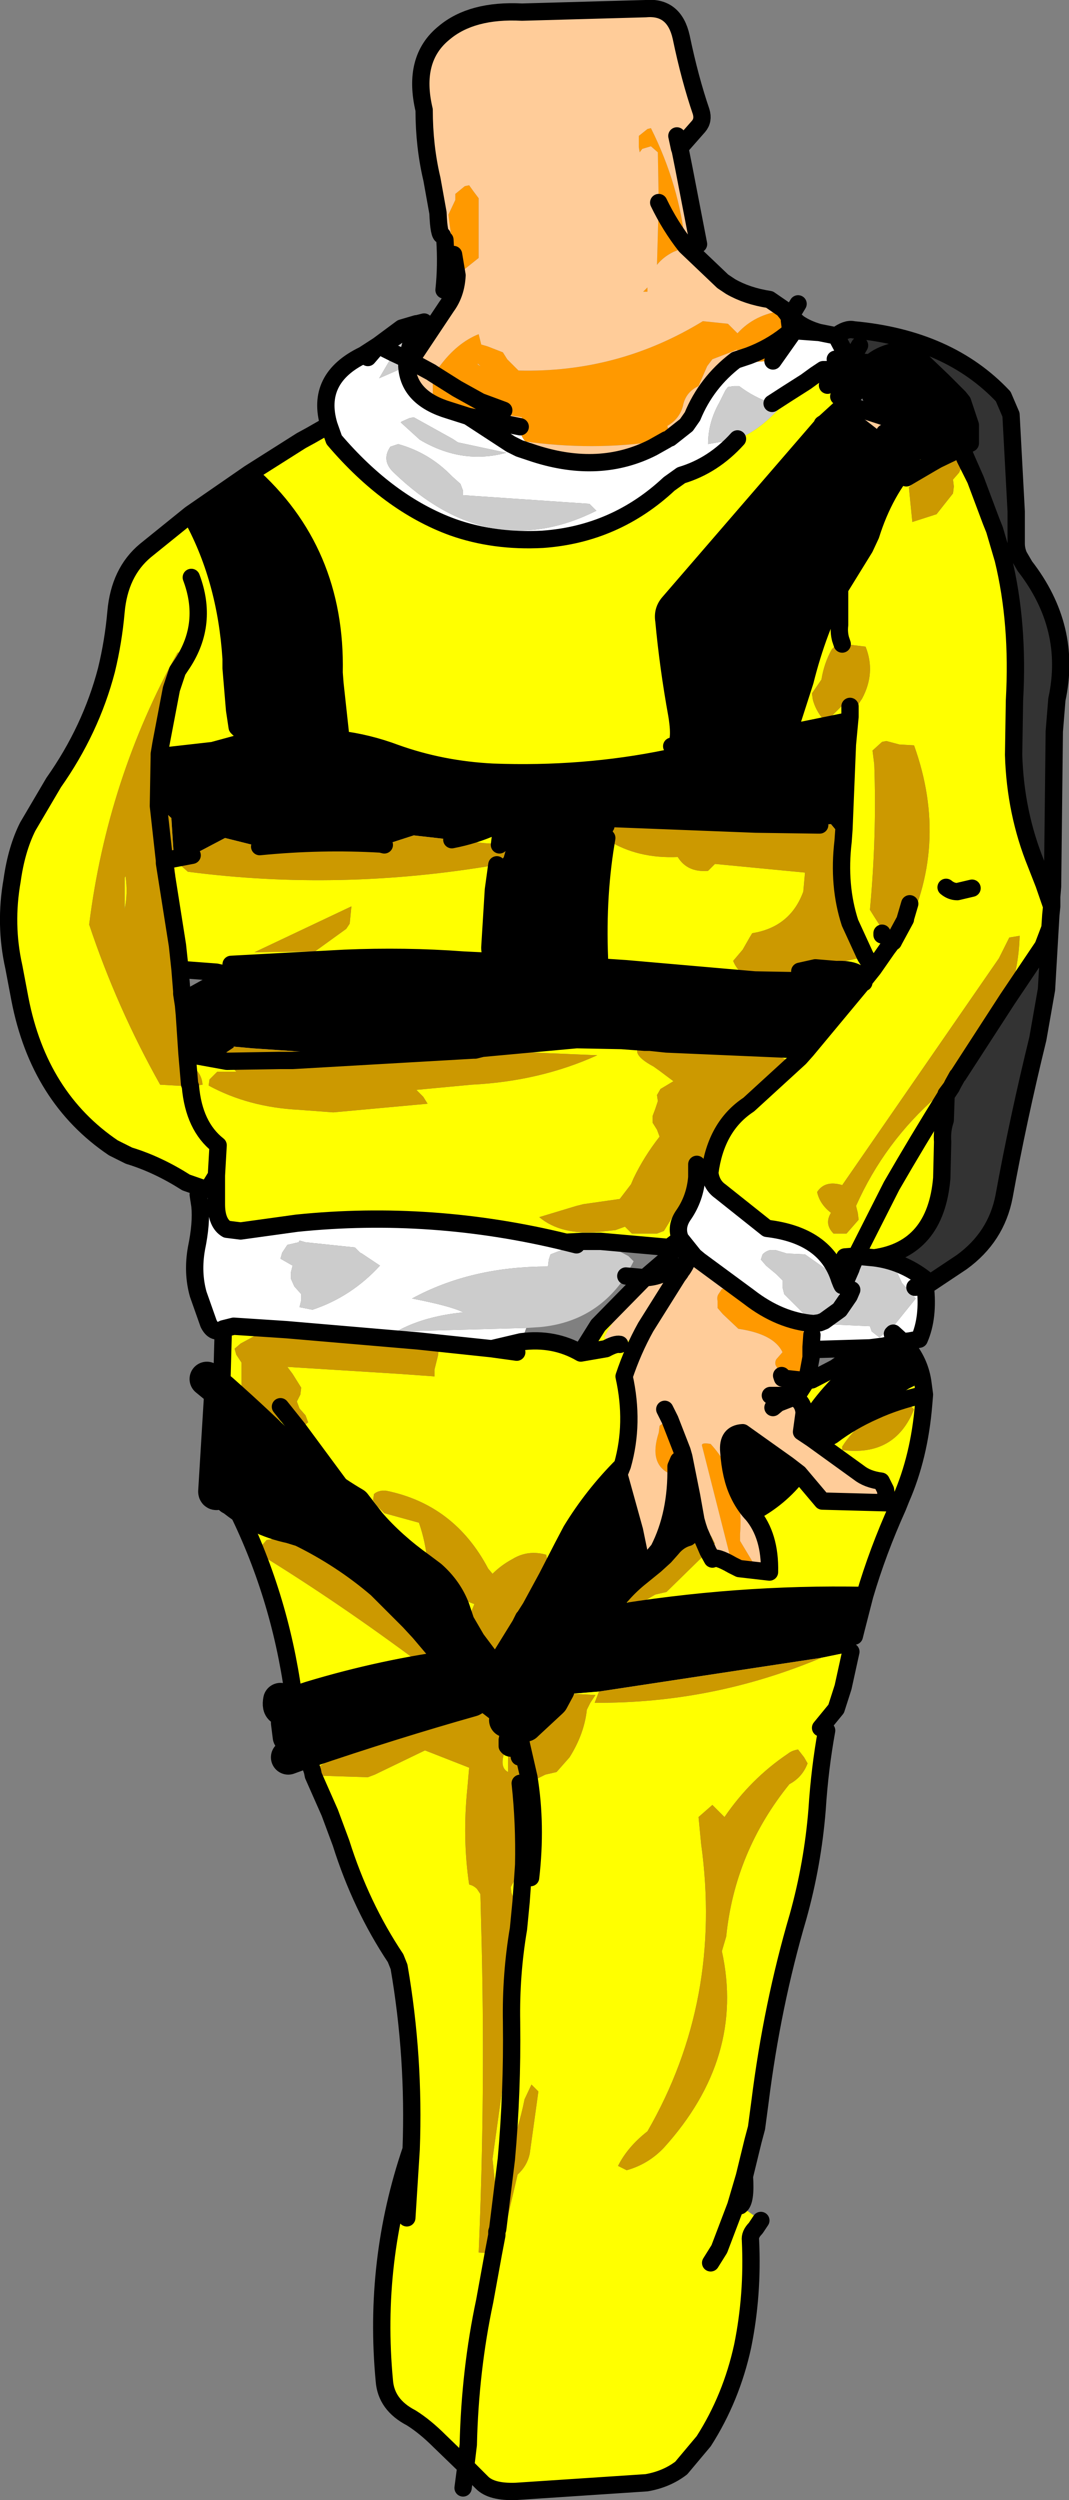
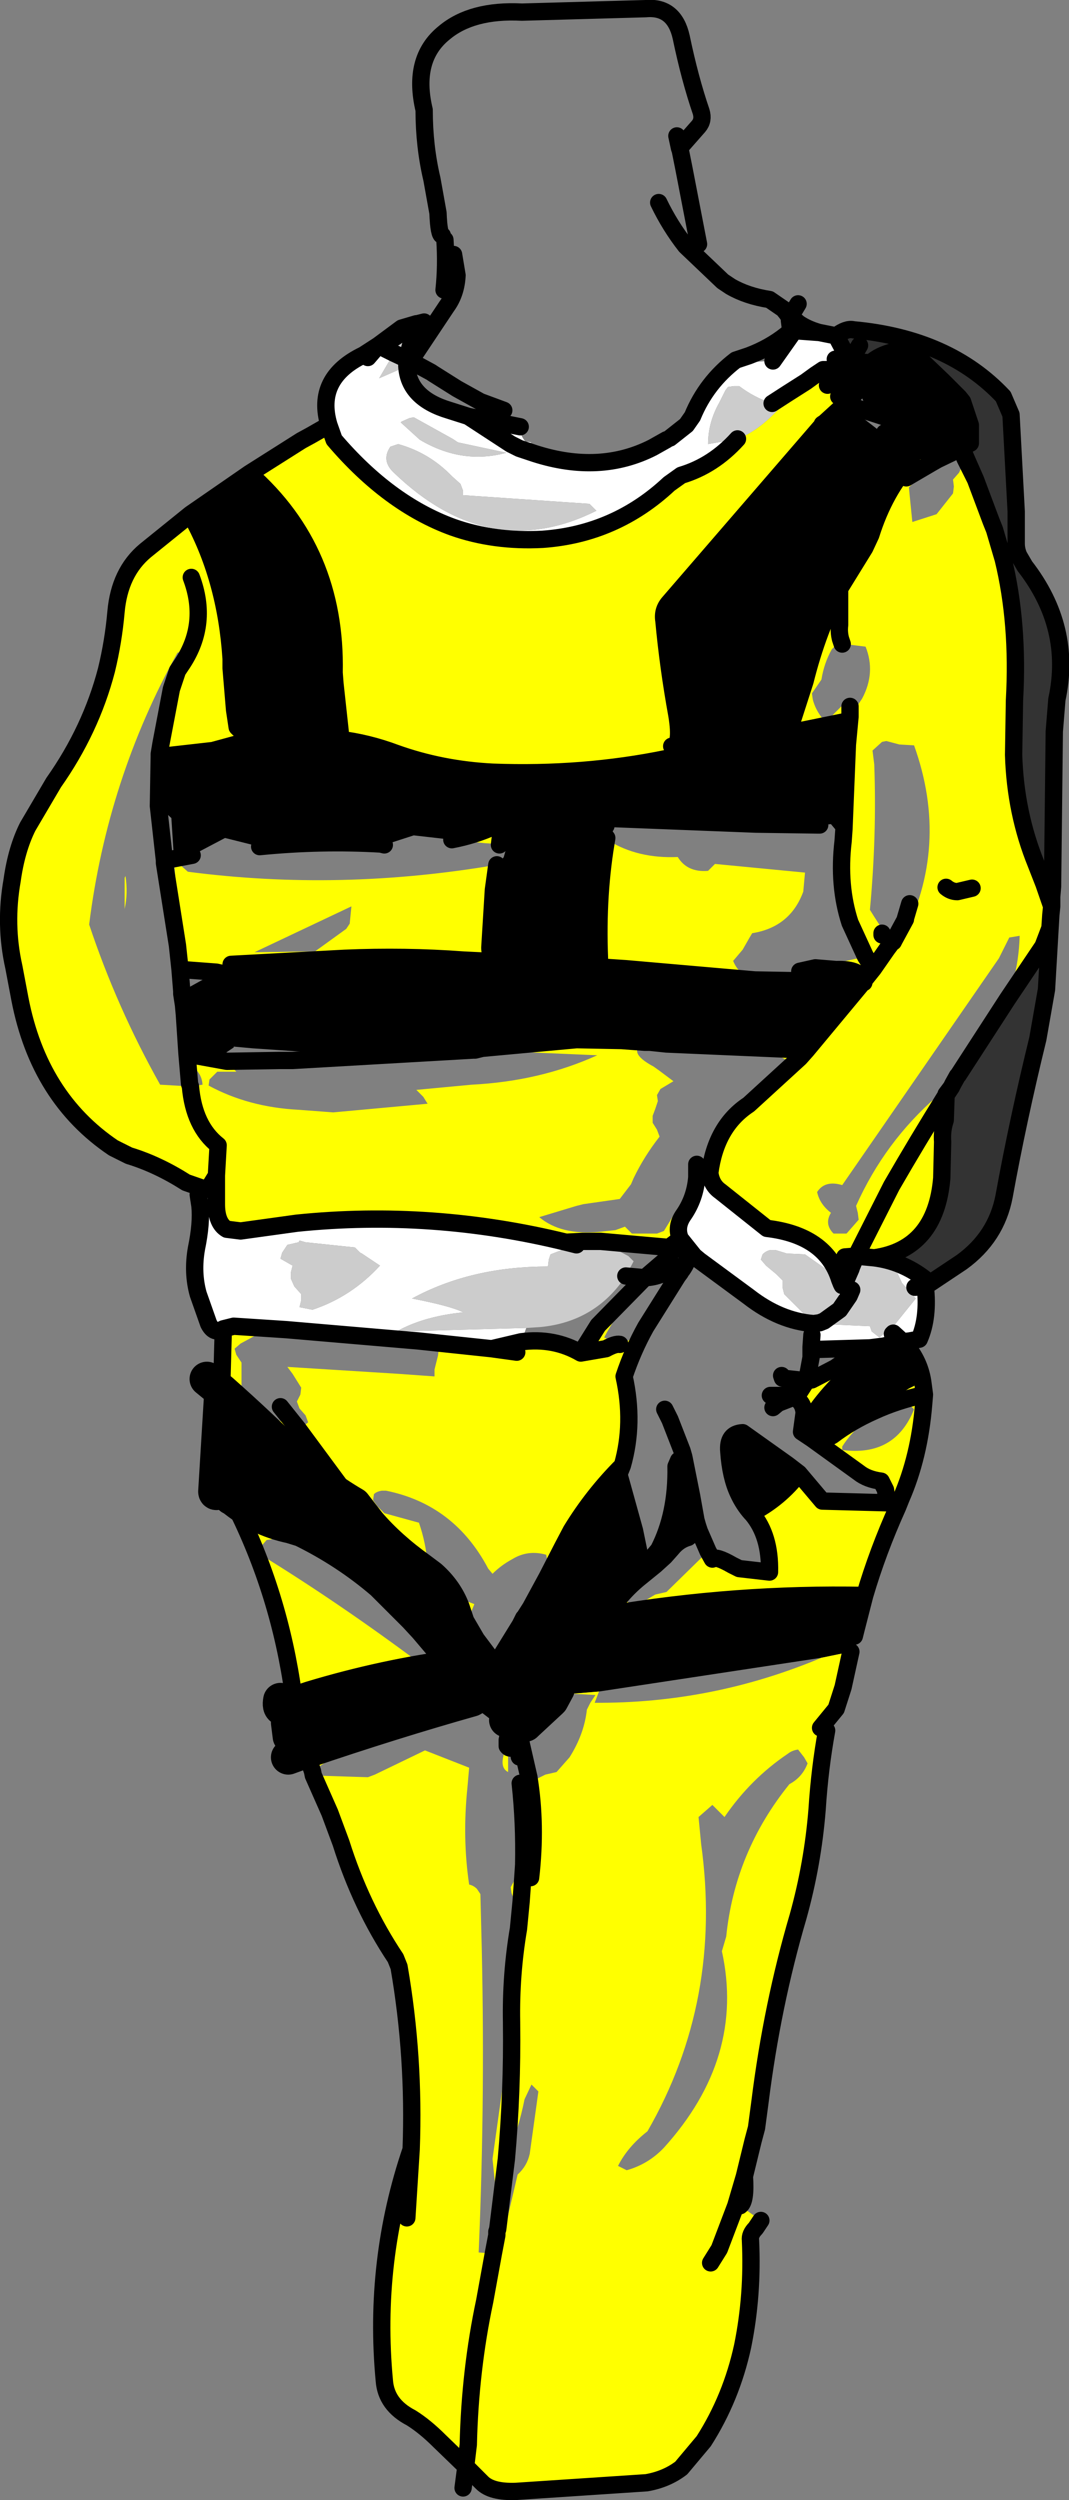
<svg xmlns="http://www.w3.org/2000/svg" height="144.4px" width="61.75px">
  <rect width="100%" height="100%" fill="#808080" stroke="none" />
  <g transform="matrix(1.0, 0.0, 0.0, 1.0, 36.6, 59.4)">
    <path d="M24.15 -7.05 L23.7 -8.35 23.25 -9.5 Q22.05 -12.45 21.95 -15.8 L22.0 -18.95 Q22.25 -23.4 21.35 -27.1 L20.85 -28.8 20.65 -29.3 19.75 -31.7 19.2 -32.95 19.15 -33.65 19.45 -33.8 19.45 -34.85 19.25 -35.95 19.0 -36.2 18.8 -36.45 17.85 -37.4 17.1 -38.4 16.75 -38.45 16.35 -38.85 15.05 -39.1 Q14.2 -38.9 13.7 -38.45 L12.5 -38.5 12.15 -38.55 12.15 -39.15 11.7 -40.0 Q12.3 -40.45 12.7 -40.35 18.2 -39.85 21.35 -36.5 L21.8 -35.45 22.1 -29.85 22.1 -28.0 Q22.1 -27.65 22.25 -27.3 L22.6 -26.7 Q25.35 -23.15 24.45 -19.0 L24.3 -17.15 24.2 -8.2 24.15 -7.6 24.15 -7.05 M13.05 -39.45 L12.5 -38.5 13.05 -39.45 M21.6 -1.7 L23.65 -4.75 24.05 -5.8 24.1 -6.55 23.85 -2.25 23.35 0.6 Q22.2 5.3 21.4 9.7 20.95 12.05 18.95 13.5 L16.85 14.9 16.8 14.45 Q15.5 13.45 13.9 13.25 17.45 12.75 17.8 8.65 L17.85 6.55 Q17.8 5.9 18.0 5.3 L18.05 3.85 18.35 3.4 18.45 3.2 18.7 2.75 Q20.7 0.65 21.6 -1.7" fill="#333333" fill-rule="evenodd" stroke="none" />
    <path d="M16.75 -38.45 L17.1 -38.4 17.85 -37.4 17.95 -37.25 19.0 -36.2 19.25 -35.95 19.45 -34.85 Q19.45 -34.15 19.0 -33.7 L18.9 -33.7 18.75 -33.9 18.45 -34.85 Q17.65 -37.2 14.95 -38.3 L14.15 -38.45 14.95 -38.3 Q17.65 -37.2 18.45 -34.85 L18.75 -33.9 18.9 -33.7 18.85 -33.7 18.45 -33.7 17.85 -33.15 17.25 -33.0 16.05 -32.75 Q14.5 -31.05 13.7 -28.5 L13.35 -27.75 11.9 -25.4 11.75 -25.95 11.9 -25.4 Q10.65 -23.05 9.9 -20.05 L8.95 -17.1 9.65 -17.2 12.35 -17.75 11.85 -17.1 12.35 -16.95 12.35 -16.4 12.15 -11.5 11.65 -11.5 11.4 -11.8 10.75 -11.75 10.6 -11.75 7.05 -11.8 -1.95 -12.15 -1.6 -11.7 Q-1.95 -11.5 -1.55 -11.0 L-1.6 -10.7 Q-2.15 -7.35 -1.95 -3.55 L-0.45 -3.45 7.0 -2.8 9.75 -2.75 9.6 -3.3 10.5 -3.5 11.7 -3.4 Q13.15 -3.45 13.25 -2.7 L13.2 -2.6 10.0 1.25 1.9 0.9 0.95 0.8 0.7 0.75 0.65 0.8 -0.7 0.7 -3.3 0.65 -8.75 1.15 -9.15 1.25 -9.25 1.25 -17.2 1.85 -17.6 1.45 -22.0 1.15 -23.1 1.05 -23.1 1.1 -23.55 1.4 -23.65 1.7 -23.5 1.9 -25.7 1.5 -25.7 0.95 -26.0 -2.2 -24.1 -3.25 -23.25 -3.7 -16.7 -4.05 Q-13.2 -4.2 -9.85 -3.95 L-7.8 -3.85 Q-8.35 -4.15 -8.3 -4.75 L-8.1 -8.0 -7.9 -9.45 -7.8 -9.45 -7.5 -9.9 -7.4 -10.25 -7.75 -10.6 -7.7 -11.0 -8.1 -11.65 Q-9.2 -11.15 -10.5 -10.9 L-12.7 -11.15 -14.4 -10.6 -14.6 -10.65 Q-18.05 -10.85 -21.6 -10.5 L-23.6 -11.0 -25.5 -10.0 -26.55 -9.8 -26.7 -12.15 -27.45 -12.85 -27.4 -15.7 -24.3 -16.05 -22.65 -16.5 -22.8 -17.3 -22.9 -17.4 -23.05 -18.4 -23.25 -20.8 -23.25 -21.35 Q-23.55 -26.05 -25.6 -29.7 L-22.2 -32.05 Q-17.15 -27.6 -17.3 -20.55 L-17.25 -19.9 -16.95 -17.15 -17.0 -16.7 Q-15.35 -16.5 -13.75 -15.9 -11.1 -14.95 -8.15 -14.8 -2.9 -14.6 1.95 -15.6 L2.0 -15.6 2.4 -15.75 2.2 -16.3 Q2.8 -16.25 2.5 -18.1 2.0 -20.85 1.75 -23.55 1.65 -24.15 2.05 -24.6 L10.9 -34.85 10.9 -34.9 11.05 -35.0 12.2 -36.05 12.25 -36.05 12.3 -36.0 12.4 -36.0 14.55 -35.3 13.4 -35.95 13.2 -36.4 13.1 -37.0 13.2 -37.6 13.25 -37.95 13.65 -38.25 13.8 -38.35 14.15 -38.45 14.2 -38.5 16.3 -38.45 16.75 -38.45 17.85 -37.4 16.75 -38.45 M19.0 -36.2 L19.45 -34.85 19.0 -36.2 M14.5 -34.4 Q15.1 -34.3 15.3 -34.8 L15.3 -34.95 Q14.95 -35.15 14.55 -35.3 14.95 -35.15 15.3 -34.95 L15.3 -34.8 Q15.1 -34.3 14.5 -34.4 L14.95 -34.5 Q14.95 -34.7 12.35 -35.95 L14.35 -34.4 14.5 -34.4 M18.75 -33.9 L18.85 -33.7 18.75 -33.9 M5.3 -17.3 L8.95 -17.1 5.3 -17.3 M5.25 -16.6 Q5.25 -16.1 4.65 -16.4 4.2 -15.95 3.55 -16.1 4.2 -15.95 4.65 -16.4 5.25 -16.1 5.25 -16.6 M3.55 -16.1 L3.5 -16.15 3.45 -16.1 3.55 -16.1 M2.0 -15.6 Q2.9 -15.55 3.45 -16.1 2.9 -15.55 2.0 -15.6 M10.7 -2.95 L9.75 -2.75 10.7 -2.95 M13.2 -2.6 L10.6 -2.3 13.2 -2.6 M15.95 18.05 L16.9 19.9 17.0 20.3 16.7 20.4 Q16.5 19.1 15.55 18.1 L14.65 18.3 14.45 18.35 13.65 18.45 14.45 18.35 14.65 18.3 15.55 18.1 Q16.5 19.1 16.7 20.4 L15.9 20.8 13.9 22.1 11.65 23.75 10.3 23.7 9.25 23.25 9.85 22.2 9.7 23.3 10.3 23.7 9.7 23.3 9.85 22.2 Q11.25 20.1 13.25 18.7 L13.65 18.45 Q14.2 18.0 14.85 17.7 L14.95 17.65 15.0 17.6 15.55 18.1 15.95 18.05 15.55 18.1 15.0 17.6 15.5 17.45 15.95 18.05 M13.35 32.75 L12.85 34.7 12.65 34.75 12.75 35.1 12.8 35.5 12.9 35.9 12.55 36.0 10.85 36.35 -2.0 38.3 -3.8 38.45 -3.95 38.35 -4.1 38.4 -4.4 38.15 -4.55 38.05 -4.85 38.45 -4.8 38.8 -4.8 38.85 -6.2 40.15 -6.2 40.0 -5.25 37.65 -5.2 37.6 -5.1 37.4 -5.1 37.35 -6.2 38.15 -6.1 37.65 -5.5 36.65 -5.4 36.55 -5.45 36.55 -5.5 36.55 -5.55 36.55 -5.8 36.75 -6.0 36.95 -6.4 37.05 -6.45 37.05 -7.0 36.95 -7.05 36.95 -7.1 36.95 -7.25 36.75 -7.4 36.55 -6.55 34.45 -6.35 34.05 -6.3 34.0 -5.9 33.45 -5.75 33.2 -5.65 33.2 Q-5.15 32.45 -5.0 31.7 L-4.1 29.95 -3.6 29.0 Q-2.35 26.95 -0.65 25.25 L-0.85 25.75 0.05 29.0 0.4 30.7 0.95 30.7 1.45 30.1 Q2.5 28.05 2.45 25.3 L2.6 24.95 2.65 24.8 2.9 24.75 3.35 27.0 3.6 28.4 3.7 28.75 3.55 29.15 3.2 29.35 3.15 29.4 Q2.6 29.55 2.2 30.05 L1.8 30.5 1.25 31.0 0.45 31.65 Q-0.75 32.6 -1.5 33.85 L-2.55 36.05 -2.95 37.05 -2.55 36.05 -1.5 33.85 Q5.9 32.6 13.35 32.75 M-17.0 -16.7 L-22.65 -16.5 -17.0 -16.7 M-1.95 -3.55 L-3.15 -3.6 -7.8 -3.85 -3.15 -3.6 -1.95 -3.55 M-23.0 -3.0 L-24.1 -3.25 -23.0 -3.0 M-5.7 -12.15 L-2.25 -12.15 -1.95 -12.15 -2.25 -12.15 -5.7 -12.15 M-16.15 27.5 L-15.3 28.6 -11.2 33.2 -10.2 34.35 -9.5 35.55 -8.45 36.95 -8.0 37.7 -8.65 38.35 -9.95 37.0 -10.05 36.85 -9.35 36.8 -10.05 36.85 -9.95 37.0 -8.65 38.35 -9.35 38.75 Q-13.95 40.05 -18.95 41.75 L-19.3 40.2 -19.25 40.4 Q-19.3 39.8 -19.5 39.45 L-19.55 39.0 -18.65 38.7 Q-14.35 37.4 -10.05 36.85 L-12.0 34.55 -12.6 33.9 -12.95 32.95 -14.5 32.0 Q-16.6 30.2 -19.15 28.95 L-19.8 28.75 Q-21.7 28.35 -23.2 27.1 L-23.45 26.35 -23.5 26.05 -23.55 25.7 -23.8 20.95 Q-21.6 22.9 -19.75 24.75 -18.2 26.3 -16.15 27.5 M6.8 28.0 Q6.35 27.5 6.05 26.85 5.6 25.9 5.5 24.45 5.4 23.4 6.3 23.35 L8.9 25.2 9.55 25.7 Q8.45 27.15 6.8 28.0 M11.1 22.8 Q10.7 24.0 11.5 23.5 12.55 22.7 13.9 22.1 12.55 22.7 11.5 23.5 10.7 24.0 11.1 22.8 M14.45 18.35 L13.25 18.7 14.45 18.35" fill="#000000" fill-rule="evenodd" stroke="none" />
    <path d="M19.75 -31.7 L20.65 -29.3 20.85 -28.8 21.35 -27.1 Q22.25 -23.4 22.0 -18.95 L21.95 -15.8 Q22.05 -12.45 23.25 -9.5 L23.7 -8.35 24.15 -7.05 24.1 -6.55 24.05 -5.8 23.65 -4.75 21.6 -1.7 Q22.25 -3.45 22.3 -5.35 L21.7 -5.25 21.1 -4.05 12.05 9.05 Q11.05 8.75 10.6 9.45 10.75 10.15 11.4 10.65 11.0 11.3 11.55 11.85 L12.3 11.85 13.0 11.05 12.95 10.65 12.85 10.25 Q14.5 6.55 17.55 3.9 L18.7 2.75 18.45 3.2 18.35 3.4 18.05 3.8 18.05 3.85 18.0 5.3 Q17.8 5.9 17.85 6.55 L17.8 8.65 Q17.45 12.75 13.9 13.25 L12.85 13.15 12.6 13.75 12.55 13.9 12.2 14.25 12.2 14.65 12.2 14.7 12.15 14.75 12.05 14.85 12.0 14.75 12.05 14.65 11.9 14.5 Q11.1 11.95 7.7 11.55 L5.0 9.4 Q4.5 9.05 4.4 8.35 4.75 5.65 6.65 4.4 L9.6 1.7 10.0 1.25 9.6 1.7 6.65 4.4 Q4.75 5.65 4.4 8.35 L3.75 8.35 4.5 6.55 Q5.4 3.9 8.05 3.3 8.0 3.15 8.1 3.05 L8.45 2.6 8.75 2.15 8.85 1.85 Q8.5 1.6 8.15 1.6 L0.95 0.8 1.9 0.9 10.0 1.25 13.2 -2.6 13.3 -2.65 13.25 -2.7 Q13.15 -3.45 11.7 -3.4 L10.5 -3.5 13.4 -4.15 13.35 -4.25 13.25 -4.55 13.0 -5.75 12.5 -6.1 Q11.8 -8.25 12.1 -10.8 L12.15 -11.5 12.1 -10.8 Q11.8 -8.25 12.5 -6.1 L12.0 -7.0 Q11.85 -7.55 11.85 -8.15 L11.8 -11.4 11.65 -11.5 12.15 -11.5 12.35 -16.4 12.5 -18.0 12.5 -18.6 12.5 -18.0 12.35 -16.4 12.35 -16.95 11.85 -17.1 12.35 -17.75 9.65 -17.2 8.95 -17.1 9.9 -20.05 Q10.65 -23.05 11.9 -25.4 L13.35 -27.75 13.7 -28.5 Q14.5 -31.05 16.05 -32.75 L17.25 -33.0 17.85 -33.15 17.55 -32.85 15.9 -31.25 16.1 -29.25 17.5 -29.7 18.45 -30.9 18.5 -31.3 18.45 -31.7 18.8 -32.1 19.15 -32.9 19.75 -31.7 M11.2 -37.15 L11.25 -37.2 11.95 -37.85 12.0 -37.9 12.5 -38.5 13.7 -38.45 14.15 -38.45 13.8 -38.35 13.65 -38.25 13.25 -37.95 13.2 -37.6 13.1 -37.0 12.25 -36.1 12.25 -36.05 12.2 -36.05 11.05 -35.0 10.9 -34.9 10.9 -34.85 2.05 -24.6 Q1.65 -24.15 1.75 -23.55 2.0 -20.85 2.5 -18.1 2.8 -16.25 2.2 -16.3 L2.4 -15.75 2.0 -15.6 1.95 -15.6 Q-2.9 -14.6 -8.15 -14.8 -11.1 -14.95 -13.75 -15.9 -15.35 -16.5 -17.0 -16.7 L-16.95 -17.15 -17.25 -19.9 -17.3 -20.55 Q-17.15 -27.6 -22.2 -32.05 L-19.2 -33.95 -18.65 -34.25 -17.6 -34.85 -17.3 -34.0 Q-14.15 -30.3 -10.45 -28.95 -8.05 -28.1 -5.25 -28.25 -1.05 -28.55 2.05 -31.45 L2.75 -31.95 Q4.6 -32.5 6.0 -34.05 7.2 -34.5 8.4 -35.8 L8.1 -36.1 8.0 -36.1 8.85 -36.65 9.95 -37.35 10.5 -37.75 11.2 -37.15 M15.75 -31.8 L17.2 -32.65 17.55 -32.85 17.2 -32.65 15.75 -31.8 M11.85 -36.5 L12.9 -37.5 13.7 -38.45 12.9 -37.5 11.85 -36.5 M12.05 -22.2 L11.95 -22.5 Q11.85 -22.9 11.9 -23.3 L11.9 -25.4 11.9 -23.3 Q11.85 -22.9 11.95 -22.5 L12.05 -22.2 11.75 -22.2 11.45 -21.9 Q11.0 -21.1 10.85 -20.15 L10.3 -19.35 10.35 -19.0 Q10.5 -18.4 10.95 -17.85 L11.35 -17.95 12.0 -18.6 12.35 -18.6 12.5 -18.6 12.9 -18.6 13.2 -19.05 Q14.0 -20.55 13.4 -22.05 L12.6 -22.15 12.05 -22.2 M14.65 -4.6 L13.85 -3.45 13.4 -4.15 13.85 -3.45 14.65 -4.6 15.25 -4.7 15.5 -5.15 Q18.3 -10.5 16.2 -16.35 L15.35 -16.4 14.6 -16.6 14.35 -16.55 13.8 -16.05 13.9 -15.25 Q14.05 -11.15 13.65 -6.85 L13.9 -6.45 14.35 -5.75 14.35 -5.5 14.35 -5.4 14.6 -4.55 14.65 -4.6 M12.35 -17.75 L12.35 -16.95 12.35 -17.75 M-1.55 -11.0 L-1.45 -10.85 Q0.25 -9.8 2.55 -9.9 3.1 -9.0 4.3 -9.1 L4.7 -9.5 9.9 -9.0 9.8 -7.9 Q9.05 -5.85 6.85 -5.5 L6.7 -5.25 6.3 -4.55 5.75 -3.9 Q6.3 -2.55 8.2 -2.85 L9.6 -3.3 9.75 -2.75 7.0 -2.8 -0.45 -3.45 -1.95 -3.55 Q-2.15 -7.35 -1.6 -10.7 L-1.55 -11.0 M18.05 -8.15 Q18.35 -7.9 18.7 -7.9 L19.55 -8.1 18.7 -7.9 Q18.35 -7.9 18.05 -8.15 M12.2 13.2 L12.85 13.15 12.2 13.2 M13.85 -3.45 L13.25 -2.7 13.85 -3.45 M16.7 20.4 L16.8 21.15 16.75 21.75 Q16.5 24.75 15.45 27.15 L15.25 27.65 Q14.1 30.2 13.35 32.75 5.9 32.6 -1.5 33.85 -0.75 32.6 0.45 31.65 L1.25 31.0 Q0.3 31.95 -0.4 33.1 L0.15 33.35 1.25 32.7 1.9 32.55 4.3 30.2 4.55 30.65 Q4.75 30.45 5.7 31.0 L5.75 31.2 6.1 31.2 7.85 31.4 Q7.9 29.3 6.85 28.05 L6.8 28.0 Q8.45 27.15 9.55 25.7 L10.9 27.3 14.65 27.4 14.55 26.65 14.3 26.15 Q13.5 26.05 13.0 25.65 L10.3 23.7 11.65 23.75 13.9 22.1 15.9 20.8 16.7 20.4 M12.85 34.7 L12.75 35.1 12.65 34.75 12.85 34.7 M12.55 36.0 L12.1 38.05 11.7 39.3 10.8 40.4 11.15 40.55 Q10.75 42.75 10.6 45.1 10.35 48.25 9.5 51.3 8.0 56.4 7.3 62.0 L7.1 63.5 6.9 64.25 6.4 66.3 5.9 68.0 6.15 68.0 7.35 68.85 7.05 69.3 Q6.7 69.65 6.75 70.0 6.9 73.15 6.3 76.1 5.65 79.1 4.05 81.6 L2.75 83.15 Q1.9 83.8 0.75 84.0 L-6.8 84.5 Q-8.2 84.55 -8.75 84.0 L-9.65 83.1 -9.7 83.05 -9.55 81.8 Q-9.45 77.5 -8.6 73.5 L-8.1 70.75 -8.6 73.5 Q-9.45 77.5 -9.55 81.8 L-9.7 83.05 -11.2 81.6 Q-12.05 80.75 -12.85 80.25 -14.3 79.5 -14.4 78.1 -15.05 71.2 -12.85 64.75 -12.65 59.4 -13.55 54.2 L-13.75 53.7 Q-15.75 50.7 -16.9 47.05 L-17.55 45.3 -18.5 43.15 -15.35 43.25 -14.95 43.1 -12.05 41.7 -9.5 42.7 -9.6 43.85 Q-9.9 46.75 -9.5 49.45 -9.25 49.5 -9.05 49.7 L-8.85 50.0 -8.8 52.0 Q-8.55 61.35 -8.95 70.7 L-8.2 70.75 -8.1 70.75 -7.75 70.6 -7.45 69.4 -6.7 66.2 Q-6.15 65.7 -6.0 65.0 L-5.5 61.4 -5.9 61.0 -6.3 61.85 Q-6.65 63.6 -7.35 65.3 L-8.0 66.75 -8.15 65.3 -7.05 57.45 -7.05 57.4 -6.45 50.55 -6.5 50.45 -6.95 50.2 -7.05 49.95 -7.1 49.6 -6.65 48.8 -6.35 48.3 -6.15 48.0 -6.15 46.8 Q-6.05 44.95 -6.2 43.25 L-6.05 43.25 -5.6 43.35 -5.1 43.1 -4.45 42.95 -3.7 42.1 Q-2.85 40.75 -2.7 39.35 L-2.5 38.95 -2.2 38.5 -4.1 38.4 -3.95 38.35 -3.8 38.45 -2.0 38.3 -2.25 38.95 Q4.55 39.0 10.85 36.35 L12.55 36.0 M-25.6 -29.7 Q-23.55 -26.05 -23.25 -21.35 L-23.25 -20.8 -23.05 -18.4 -22.9 -17.4 -22.8 -17.3 -22.65 -16.5 -24.3 -16.05 -27.4 -15.7 -27.45 -12.85 -27.6 -12.95 -27.6 -13.35 -27.4 -15.85 Q-27.1 -18.35 -26.35 -20.65 L-25.95 -21.8 -26.35 -21.7 Q-30.4 -14.4 -31.45 -6.0 -29.85 -1.2 -27.35 3.25 L-25.6 3.35 Q-25.4 5.65 -24.0 6.75 L-24.1 8.5 -24.0 6.75 Q-25.4 5.65 -25.6 3.35 L-24.9 3.25 Q-24.95 2.5 -25.65 2.1 L-25.7 1.5 -23.5 1.9 -22.95 2.5 -24.05 2.5 -24.5 2.95 -24.55 3.3 Q-22.25 4.55 -19.35 4.7 L-17.35 4.85 -11.9 4.35 -12.15 3.95 -12.55 3.55 -9.35 3.25 Q-5.4 3.05 -2.1 1.55 L-9.15 1.25 -8.75 1.15 -3.3 0.65 -0.7 0.7 0.65 0.8 Q-0.45 1.35 1.15 2.2 L1.5 2.45 2.3 3.05 1.55 3.5 1.35 3.85 1.4 4.2 1.25 4.65 1.1 5.05 1.1 5.45 1.35 5.85 1.5 6.25 Q0.6 7.4 0.0 8.65 L-0.15 9.0 -0.8 9.85 -2.9 10.15 -3.3 10.25 -5.45 10.9 Q-4.2 11.95 -2.0 11.75 L-1.05 11.65 -0.5 11.45 -0.1 11.85 1.35 11.85 1.75 11.7 3.65 8.6 Q3.55 9.8 2.9 10.75 2.4 11.45 2.7 12.15 L2.05 12.65 -1.9 12.3 -2.0 12.25 -2.4 12.3 -2.95 12.3 -3.9 12.35 -2.95 12.3 -3.0 12.4 -3.3 12.5 -3.9 12.35 Q-11.65 10.45 -19.45 11.25 L-22.7 11.7 -23.5 11.6 Q-24.1 11.25 -24.1 10.15 L-24.1 8.5 -24.5 9.15 -24.7 9.3 -25.85 8.9 Q-27.5 7.85 -29.15 7.35 L-30.05 6.9 Q-34.35 4.0 -35.45 -1.7 L-35.8 -3.55 Q-36.35 -6.0 -35.9 -8.55 -35.65 -10.35 -35.0 -11.65 L-33.5 -14.2 Q-31.35 -17.25 -30.45 -20.7 -30.05 -22.35 -29.9 -24.05 -29.7 -26.35 -28.2 -27.6 L-25.6 -29.7 M-25.55 -26.05 Q-24.55 -23.4 -26.05 -21.1 L-26.35 -20.65 -26.05 -21.1 Q-24.55 -23.4 -25.55 -26.05 M-27.4 -15.85 L-27.4 -15.7 -27.4 -15.85 M-26.55 -9.8 L-25.5 -10.0 -25.9 -9.8 -26.2 -9.45 -25.75 -9.05 Q-16.95 -7.9 -7.9 -9.45 L-8.1 -8.0 -8.3 -4.75 Q-8.35 -4.15 -7.8 -3.85 L-9.85 -3.95 Q-13.2 -4.2 -16.7 -4.05 L-23.25 -3.7 -24.1 -3.25 -26.1 -3.4 -26.55 -9.8 M-21.6 -10.5 Q-18.05 -10.85 -14.6 -10.65 L-14.4 -10.6 -16.25 -10.3 -21.6 -10.5 M-10.5 -10.9 Q-9.2 -11.15 -8.1 -11.65 L-7.7 -11.0 -7.75 -10.6 -7.8 -10.65 -8.6 -10.7 -10.5 -10.9 M-29.4 -7.15 L-29.4 -8.7 -29.35 -8.8 Q-29.2 -7.8 -29.4 -6.9 L-29.4 -7.15 M-27.6 -11.25 L-27.55 -11.35 Q-27.1 -9.7 -27.2 -8.05 L-27.3 -8.2 -27.6 -11.25 M-16.4 -6.05 L-16.3 -7.05 -21.9 -4.4 -18.4 -4.45 -16.6 -5.75 -16.4 -6.05 M-1.6 -11.7 L-1.95 -12.15 7.05 -11.8 -0.9 -11.8 -1.2 -11.8 -1.6 -11.7 M-19.4 23.1 L-19.1 23.0 -18.8 22.75 -18.95 22.35 -19.3 21.95 -19.45 21.55 -19.25 21.15 -19.2 20.75 -19.45 20.35 -19.7 19.95 -20.0 19.55 -13.6 19.95 -11.5 20.1 -11.5 19.7 -11.3 18.9 -11.25 18.5 -12.05 18.15 -12.45 18.05 -8.2 18.5 -6.75 18.7 -6.5 18.1 Q-4.6 17.85 -3.05 18.75 L-1.6 18.5 Q-1.05 18.2 -0.8 18.25 -1.05 18.2 -1.6 18.5 L-3.05 18.75 -2.05 17.15 0.65 14.4 Q1.7 14.35 2.35 13.7 L2.8 13.95 2.75 14.0 2.7 14.1 2.55 14.3 0.7 14.65 0.3 15.05 Q-0.95 16.4 -1.7 17.85 L-0.8 18.25 -0.65 18.3 0.7 17.25 Q-0.05 18.6 -0.55 20.1 0.05 22.8 -0.65 25.25 -2.35 26.95 -3.6 29.0 L-4.1 29.95 -5.0 31.7 Q-4.9 31.05 -5.05 30.4 -6.1 30.1 -7.0 30.65 -7.65 31.0 -8.15 31.5 L-8.4 31.2 Q-10.35 27.5 -14.3 26.7 L-14.55 26.7 Q-14.85 26.75 -15.0 26.9 L-15.05 27.25 -14.8 27.6 -14.4 28.0 -12.4 28.55 Q-12.0 29.7 -11.9 30.95 L-11.75 31.7 -12.35 31.25 Q-14.1 30.0 -15.3 28.6 L-16.15 27.5 -19.4 23.1 -16.15 27.5 Q-18.2 26.3 -19.75 24.75 -21.6 22.9 -23.8 20.95 L-23.7 17.35 -23.1 17.2 -20.8 17.35 -21.35 17.45 -21.5 17.55 -22.7 18.2 -23.05 18.5 -22.95 18.85 -22.65 19.3 -22.65 19.7 -22.65 20.5 -22.65 20.9 -22.25 21.3 -21.95 21.7 -21.7 22.1 -20.95 22.35 -20.3 22.75 -19.85 23.15 -19.4 23.1 M-19.55 39.0 L-19.65 38.5 Q-20.45 32.65 -23.05 27.5 L-23.2 27.1 Q-21.7 28.35 -19.8 28.75 L-19.15 28.95 Q-16.6 30.2 -14.5 32.0 -16.8 30.7 -19.2 29.8 L-19.6 29.4 -19.85 29.4 -20.25 29.4 -21.2 29.55 -21.55 29.95 -21.7 30.3 Q-17.05 33.15 -12.3 36.7 L-11.55 36.45 -11.4 36.15 Q-11.5 35.3 -12.05 34.6 L-12.6 33.9 -12.0 34.55 -10.05 36.85 Q-14.35 37.4 -18.65 38.7 L-19.55 39.0 M-7.25 36.75 L-7.1 36.95 -7.2 37.15 -7.1 37.05 -7.0 36.95 -6.45 37.05 -6.9 37.55 -6.6 37.25 -6.4 37.05 -6.0 36.95 -5.8 36.75 -5.9 37.15 -6.45 37.8 -7.4 38.9 -8.0 37.7 -8.45 36.95 -9.5 35.55 -10.2 34.35 -10.2 34.3 -10.45 33.55 -10.0 33.75 -9.75 33.35 -9.6 33.1 -9.2 33.25 -9.5 34.0 -9.6 34.45 -9.6 34.85 -9.2 35.1 -8.6 35.45 -8.4 35.75 -8.4 36.15 -8.35 36.55 -8.15 36.95 Q-7.6 37.05 -7.25 36.75 M-6.2 40.15 L-4.8 38.85 -4.7 39.2 -5.15 39.65 -6.45 41.5 -6.55 41.05 -6.45 41.5 -6.5 41.55 -6.6 41.5 -6.55 41.05 Q-6.15 40.55 -6.2 40.15 M1.8 30.5 L2.2 30.05 Q2.6 29.55 3.15 29.4 L1.8 30.5 M3.55 29.15 L3.7 28.75 3.8 29.05 3.55 29.15 M-7.25 39.75 L-8.55 39.2 Q-10.55 39.25 -11.75 40.25 L-11.8 40.25 Q-15.8 40.9 -18.55 42.9 L-18.95 41.75 Q-13.95 40.05 -9.35 38.75 L-8.65 38.35 -7.15 39.5 -7.25 39.75 M-13.1 68.7 L-12.85 64.75 -13.1 68.7 M-5.95 49.05 Q-5.6 46.0 -6.05 43.25 -5.6 46.0 -5.95 49.05 M-6.5 50.45 L-6.4 49.05 -6.35 48.3 -6.4 49.05 -6.5 50.45 M-7.3 41.1 L-7.3 41.15 -7.3 41.45 Q-7.05 41.8 -6.6 41.1 L-6.6 41.5 -6.6 41.65 -7.25 41.75 -7.25 42.15 -7.25 42.55 -7.25 42.95 Q-7.65 42.75 -7.55 42.15 L-7.3 41.1 M-0.9 65.7 L-0.4 65.95 Q0.85 65.6 1.75 64.65 6.45 59.45 5.1 53.3 L5.35 52.45 Q5.85 47.55 9.0 43.65 9.75 43.25 10.05 42.45 L9.85 42.1 9.5 41.65 Q9.15 41.7 8.9 41.9 6.75 43.35 5.25 45.55 L4.95 45.25 4.55 44.85 3.75 45.55 3.9 47.1 Q5.15 56.15 0.8 63.7 -0.35 64.6 -0.9 65.7 M-7.35 65.3 Q-7.0 61.4 -7.05 57.45 -7.0 61.4 -7.35 65.3 M12.85 13.15 L14.9 9.1 Q16.4 6.5 18.05 3.85 16.4 6.5 14.9 9.1 L12.85 13.15 M9.85 22.2 Q9.8 21.55 9.25 21.3 L9.55 21.05 10.1 20.8 10.3 20.55 10.3 20.3 11.65 19.6 Q12.4 19.05 13.25 18.7 11.25 20.1 9.85 22.2 M16.8 21.15 Q15.2 21.5 13.9 22.1 15.2 21.5 16.8 21.15 M12.05 24.15 L12.05 24.35 Q15.1 24.75 16.2 22.0 L15.8 21.6 15.1 21.8 Q13.1 22.5 12.05 24.15 M4.45 71.3 L4.95 70.5 5.9 68.0 4.95 70.5 4.45 71.3" fill="#ffff00" fill-rule="evenodd" stroke="none" />
    <path d="M3.0 -45.2 L3.05 -45.15 3.0 -45.2" fill="#ffcc66" fill-rule="evenodd" stroke="none" />
    <path d="M11.7 -40.0 L12.15 -39.15 12.15 -38.55 12.5 -38.5 12.0 -37.9 11.95 -37.85 11.25 -37.2 11.2 -37.15 10.5 -37.75 10.95 -38.05 11.8 -38.05 12.15 -38.55 11.65 -38.65 12.15 -38.55 11.8 -38.05 10.95 -38.05 10.5 -37.75 9.95 -37.35 8.85 -36.65 8.0 -36.1 Q6.95 -36.45 6.1 -37.1 L5.8 -37.1 5.45 -37.05 5.3 -36.85 4.95 -36.15 Q4.3 -35.0 4.3 -33.75 L6.0 -34.05 Q4.6 -32.5 2.75 -31.95 L2.05 -31.45 Q-1.05 -28.55 -5.25 -28.25 -8.05 -28.1 -10.45 -28.95 -14.15 -30.3 -17.3 -34.0 L-17.6 -34.85 Q-18.4 -37.55 -15.6 -38.9 L-14.75 -39.45 -13.85 -39.0 -14.75 -39.45 -15.35 -38.75 -14.75 -39.45 Q-13.85 -39.8 -13.55 -40.1 -13.85 -39.8 -14.75 -39.45 L-13.4 -40.45 -13.4 -40.4 -13.45 -40.35 -13.55 -40.1 -13.55 -40.0 -13.7 -39.3 -13.85 -39.0 -14.7 -37.55 -13.1 -38.25 Q-13.0 -36.4 -10.65 -35.7 L-9.55 -35.35 -7.1 -33.75 -6.6 -33.5 -7.1 -33.75 -9.55 -35.35 -6.55 -34.75 Q-6.6 -34.3 -6.25 -33.9 L-5.9 -33.85 -6.6 -33.5 -5.7 -33.2 Q-1.95 -32.0 1.1 -33.55 L1.9 -34.0 2.1 -34.0 2.1 -34.1 3.05 -34.85 3.4 -35.35 Q4.2 -37.3 5.9 -38.6 L6.65 -38.85 7.0 -38.5 7.85 -38.55 8.05 -38.55 9.25 -40.25 9.3 -40.3 10.65 -40.2 10.7 -40.2 11.7 -40.0 M4.4 8.35 Q4.5 9.05 5.0 9.4 L7.7 11.55 Q11.1 11.95 11.9 14.5 L11.75 14.35 9.9 13.05 8.85 13.0 8.2 12.8 7.9 12.8 Q7.65 12.85 7.45 13.05 L7.35 13.35 7.65 13.7 8.25 14.2 8.6 14.55 8.6 14.95 8.7 15.35 9.5 16.15 10.3 16.95 10.75 17.0 11.5 17.1 13.65 17.2 13.75 17.5 14.2 17.85 15.05 17.15 16.3 15.6 15.5 14.7 15.25 14.15 14.9 13.85 13.25 13.45 12.6 13.9 12.55 13.9 12.6 13.75 12.85 13.15 13.9 13.25 Q15.5 13.45 16.8 14.45 L16.85 14.9 Q17.05 16.7 16.5 17.95 L15.95 18.05 15.5 17.45 15.0 17.6 14.95 17.65 14.85 17.7 Q14.2 18.0 13.65 18.45 L10.3 18.55 10.25 18.4 10.3 17.7 10.4 17.05 Q8.45 16.9 6.65 15.5 L3.8 13.4 3.5 13.15 2.75 14.0 2.8 13.95 Q3.5 12.95 2.65 12.75 L2.7 12.15 Q2.4 11.45 2.9 10.75 3.55 9.8 3.65 8.6 L3.75 8.35 4.4 8.35 M12.0 14.75 L12.05 14.85 12.15 14.75 12.2 14.7 12.15 15.05 12.05 15.45 11.85 15.4 11.85 15.1 12.0 14.75 M-12.5 -40.7 L-12.1 -40.8 -12.25 -40.5 -12.5 -40.7 M-13.6 -33.75 L-14.05 -33.6 Q-14.6 -32.8 -13.85 -32.1 -8.35 -26.8 -2.15 -29.9 L-2.55 -30.3 -9.85 -30.8 -9.85 -31.05 -10.0 -31.45 -10.5 -31.9 Q-11.8 -33.25 -13.6 -33.75 M-12.7 -35.3 L-12.95 -35.25 -13.4 -35.05 -13.45 -35.0 -12.35 -34.0 Q-9.9 -32.55 -7.35 -33.25 L-10.15 -33.85 -10.45 -34.05 -12.7 -35.3 M-19.3 12.25 L-19.35 12.35 -20.0 12.5 -20.3 12.95 -20.4 13.3 -19.7 13.7 -19.8 14.1 -19.8 14.45 -19.6 14.9 -19.2 15.35 -19.2 15.7 -19.3 16.1 -18.55 16.25 Q-16.3 15.5 -14.65 13.7 L-15.7 13.0 -15.8 12.95 -16.1 12.65 -18.95 12.35 -19.3 12.25 M-6.5 18.1 L-6.75 18.7 -8.2 18.5 -12.45 18.05 -13.4 17.75 -18.55 17.15 -20.8 17.35 -23.1 17.2 -23.7 17.35 -23.8 17.4 Q-24.25 17.65 -24.55 17.05 L-25.15 15.35 Q-25.5 14.1 -25.25 12.7 -24.95 11.25 -25.05 10.25 L-24.1 10.15 Q-24.1 11.25 -23.5 11.6 L-22.7 11.7 -19.45 11.25 Q-11.65 10.45 -3.9 12.35 L-3.3 12.5 -3.5 12.55 -4.8 13.05 -4.9 13.35 -4.95 13.75 Q-9.4 13.75 -12.8 15.6 -10.5 16.05 -9.85 16.4 -11.85 16.6 -13.3 17.3 L-13.6 17.45 -13.35 17.5 -6.2 17.3 -6.5 18.1 -8.2 18.5 -6.5 18.1 M16.25 14.95 L16.85 14.9 16.25 14.95 M3.5 13.15 L2.7 12.15 3.5 13.15 M10.4 17.05 L10.75 17.0 10.4 17.05" fill="#ffffff" fill-rule="evenodd" stroke="none" />
    <path d="M6.0 -34.05 L4.3 -33.75 Q4.3 -35.0 4.95 -36.15 L5.3 -36.85 5.45 -37.05 5.8 -37.1 6.1 -37.1 Q6.95 -36.45 8.0 -36.1 L8.1 -36.1 8.4 -35.8 Q7.2 -34.5 6.0 -34.05 M-13.1 -38.25 L-14.7 -37.55 -13.85 -39.0 -13.1 -38.65 -13.1 -38.25 -13.1 -38.65 -13.85 -39.0 -13.7 -39.3 -13.55 -40.0 -13.55 -40.1 -13.4 -40.4 -13.55 -40.1 -13.45 -40.35 -13.4 -40.4 -13.4 -40.45 -12.85 -40.75 -12.6 -40.8 -12.5 -40.7 -12.55 -40.7 -13.4 -40.45 -12.55 -40.7 -12.5 -40.7 -12.25 -40.5 -12.95 -38.6 -13.1 -38.25 M11.9 14.5 L12.05 14.65 12.0 14.75 11.85 15.1 11.85 15.4 12.05 15.45 12.15 15.05 12.2 14.7 12.2 14.65 12.2 14.25 12.55 13.9 12.6 13.9 13.25 13.45 14.9 13.85 15.25 14.15 15.5 14.7 16.3 15.6 15.05 17.15 14.2 17.85 13.75 17.5 13.65 17.2 11.5 17.1 10.75 17.0 10.3 16.95 9.5 16.15 8.7 15.35 8.6 14.95 8.6 14.55 8.25 14.2 7.65 13.7 7.35 13.35 7.45 13.05 Q7.65 12.85 7.9 12.8 L8.2 12.8 8.85 13.0 9.9 13.05 11.75 14.35 11.9 14.5 12.0 14.75 11.9 14.5 M-12.95 -38.6 L-13.1 -38.65 -12.55 -40.7 -13.1 -38.65 -12.95 -38.6 M-12.7 -35.3 L-10.45 -34.05 -10.15 -33.85 -7.35 -33.25 Q-9.9 -32.55 -12.35 -34.0 L-13.45 -35.0 -13.4 -35.05 -12.95 -35.25 -12.7 -35.3 M-13.6 -33.75 Q-11.8 -33.25 -10.5 -31.9 L-10.0 -31.45 -9.85 -31.05 -9.85 -30.8 -2.55 -30.3 -2.15 -29.9 Q-8.35 -26.8 -13.85 -32.1 -14.6 -32.8 -14.05 -33.6 L-13.6 -33.75 M-2.4 12.3 L-2.0 12.25 -1.9 12.3 -2.4 12.3 -1.9 12.3 -0.3 13.15 0.0 13.45 -0.45 14.3 Q-2.2 16.95 -5.4 17.25 L-6.2 17.3 -13.35 17.5 -13.6 17.45 -13.3 17.3 Q-11.85 16.6 -9.85 16.4 -10.5 16.05 -12.8 15.6 -9.4 13.75 -4.95 13.75 L-4.9 13.35 -4.8 13.05 -3.5 12.55 -3.3 12.5 -3.0 12.4 -2.4 12.3 M-19.3 12.25 L-18.95 12.35 -16.1 12.65 -15.8 12.95 -15.7 13.0 -14.65 13.7 Q-16.3 15.5 -18.55 16.25 L-19.3 16.1 -19.2 15.7 -19.2 15.35 -19.6 14.9 -19.8 14.45 -19.8 14.1 -19.7 13.7 -20.4 13.3 -20.3 12.95 -20.0 12.5 -19.35 12.35 -19.3 12.25 M12.6 15.1 L12.45 15.45 11.9 16.25 11.0 16.9 10.75 17.0 11.0 16.9 11.9 16.25 12.45 15.45 12.6 15.1 M12.55 13.9 L12.2 14.7 12.55 13.9" fill="#cccccc" fill-rule="evenodd" stroke="none" />
-     <path d="M19.15 -33.65 L19.2 -32.95 19.15 -32.9 18.8 -32.1 18.45 -31.7 18.5 -31.3 18.45 -30.9 17.5 -29.7 16.1 -29.25 15.9 -31.25 17.55 -32.85 18.9 -33.5 19.15 -32.9 18.9 -33.5 17.55 -32.85 17.85 -33.15 18.45 -33.7 18.85 -33.7 18.85 -33.6 18.9 -33.5 18.95 -33.55 18.9 -33.65 18.9 -33.7 19.0 -33.7 19.1 -33.7 19.15 -33.65 18.95 -33.55 19.2 -32.95 18.95 -33.55 19.15 -33.65 M12.05 -22.2 L12.6 -22.15 13.4 -22.05 Q14.0 -20.55 13.2 -19.05 L12.9 -18.6 12.5 -18.6 12.35 -18.6 12.0 -18.6 11.35 -17.95 10.95 -17.85 Q10.5 -18.4 10.35 -19.0 L10.3 -19.35 10.85 -20.15 Q11.0 -21.1 11.45 -21.9 L11.75 -22.2 12.05 -22.2 M12.5 -6.1 L13.0 -5.75 13.25 -4.55 13.35 -4.25 13.4 -4.15 10.5 -3.5 9.6 -3.3 8.2 -2.85 Q6.3 -2.55 5.75 -3.9 L6.3 -4.55 6.7 -5.25 6.85 -5.5 Q9.05 -5.85 9.8 -7.9 L9.9 -9.0 4.7 -9.5 4.3 -9.1 Q3.1 -9.0 2.55 -9.9 0.25 -9.8 -1.45 -10.85 L-1.55 -11.0 Q-1.95 -11.5 -1.6 -11.7 L-1.2 -11.8 -0.9 -11.8 7.05 -11.8 10.6 -11.75 10.75 -11.75 11.4 -11.8 11.65 -11.5 11.8 -11.4 11.85 -8.15 Q11.85 -7.55 12.0 -7.0 L12.5 -6.1 13.35 -4.25 12.5 -6.1 M14.65 -4.6 L14.6 -4.55 14.35 -5.4 14.35 -5.5 14.35 -5.75 13.9 -6.45 13.65 -6.85 Q14.05 -11.15 13.9 -15.25 L13.8 -16.05 14.35 -16.55 14.6 -16.6 15.35 -16.4 16.2 -16.35 Q18.3 -10.5 15.5 -5.15 L15.25 -4.7 14.65 -4.6 14.95 -5.0 15.0 -5.0 15.05 -5.1 15.7 -6.3 15.7 -6.35 15.95 -7.2 15.7 -6.35 15.7 -6.3 15.05 -5.1 15.0 -5.0 14.95 -5.0 14.65 -4.6 M18.9 -33.7 L18.9 -33.65 18.95 -33.55 18.9 -33.5 18.85 -33.6 18.85 -33.7 18.9 -33.7 M18.7 2.75 L17.55 3.9 Q14.5 6.55 12.85 10.25 L12.95 10.65 13.0 11.05 12.3 11.85 11.55 11.85 Q11.0 11.3 11.4 10.65 10.75 10.15 10.6 9.45 11.05 8.75 12.05 9.05 L21.1 -4.05 21.7 -5.25 22.3 -5.35 Q22.25 -3.45 21.6 -1.7 L18.75 2.7 18.7 2.75 18.75 2.7 21.6 -1.7 Q20.7 0.65 18.7 2.75 M-25.6 3.35 L-27.35 3.25 Q-29.85 -1.2 -31.45 -6.0 -30.4 -14.4 -26.35 -21.7 L-25.95 -21.8 -26.35 -20.65 -26.7 -19.6 -27.3 -16.45 -27.4 -15.85 -27.3 -16.45 -26.7 -19.6 -26.35 -20.65 Q-27.1 -18.35 -27.4 -15.85 L-27.6 -13.35 -27.6 -12.95 -27.45 -12.85 -26.7 -12.15 -26.55 -9.8 -27.1 -9.7 -27.1 -9.55 -26.35 -4.8 -26.2 -3.4 -26.1 -3.4 -26.2 -3.4 -26.35 -4.8 -27.1 -9.55 -27.1 -9.7 -26.55 -9.8 -26.1 -3.4 -26.0 -2.2 -25.7 0.95 -25.7 1.5 -25.8 1.45 -25.95 -0.8 -26.0 -1.35 -26.1 -2.0 -26.1 -2.1 -26.1 -2.15 -26.2 -3.4 -26.1 -2.15 -26.1 -2.1 -26.1 -2.0 -26.0 -1.35 -25.95 -0.8 -25.8 1.45 -25.7 1.5 -25.65 2.1 Q-24.95 2.5 -24.9 3.25 L-25.6 3.35 -25.65 3.2 -25.8 1.45 -25.65 3.2 -25.6 3.35 M-25.5 -10.0 L-23.6 -11.0 -21.6 -10.5 -16.25 -10.3 -14.4 -10.6 -12.7 -11.15 -10.5 -10.9 -8.6 -10.7 -7.8 -10.65 -7.75 -10.6 -7.4 -10.25 -7.5 -9.9 -7.8 -9.45 -7.9 -9.45 Q-16.95 -7.9 -25.75 -9.05 L-26.2 -9.45 -25.9 -9.8 -25.5 -10.0 M-27.6 -11.25 L-27.3 -8.2 -27.2 -8.05 Q-27.1 -9.7 -27.55 -11.35 L-27.6 -11.25 M-29.4 -7.15 L-29.4 -6.9 Q-29.2 -7.8 -29.35 -8.8 L-29.4 -8.7 -29.4 -7.15 M-27.1 -9.7 L-27.45 -12.85 -27.1 -9.7 M-16.4 -6.05 L-16.6 -5.75 -18.4 -4.45 -21.9 -4.4 -16.3 -7.05 -16.4 -6.05 M-9.15 1.25 L-2.1 1.55 Q-5.4 3.05 -9.35 3.25 L-12.55 3.55 -12.15 3.95 -11.9 4.35 -17.35 4.85 -19.35 4.7 Q-22.25 4.55 -24.55 3.3 L-24.5 2.95 -24.05 2.5 -22.95 2.5 -23.5 1.9 -23.65 1.7 -23.55 1.4 -23.1 1.1 -23.1 1.05 -22.0 1.15 -17.6 1.45 -17.2 1.85 -9.25 1.25 -9.15 1.25 M3.65 8.6 L1.75 11.7 1.35 11.85 -0.1 11.85 -0.5 11.45 -1.05 11.65 -2.0 11.75 Q-4.2 11.95 -5.45 10.9 L-3.3 10.25 -2.9 10.15 -0.8 9.85 -0.15 9.0 0.0 8.65 Q0.6 7.4 1.5 6.25 L1.35 5.85 1.1 5.45 1.1 5.05 1.25 4.65 1.4 4.2 1.35 3.85 1.55 3.5 2.3 3.05 1.5 2.45 1.15 2.2 Q-0.45 1.35 0.65 0.8 L0.7 0.75 0.95 0.8 8.15 1.6 Q8.5 1.6 8.85 1.85 L8.75 2.15 8.45 2.6 8.1 3.05 Q8.0 3.15 8.05 3.3 5.4 3.9 4.5 6.55 L3.75 8.35 3.65 8.6 3.65 8.35 3.65 7.85 3.65 8.35 3.65 8.6 M-23.5 1.9 L-20.45 1.85 -19.7 1.85 -9.25 1.25 -19.7 1.85 -20.45 1.85 -23.5 1.9 M-12.45 18.05 L-12.05 18.15 -11.25 18.5 -11.3 18.9 -11.5 19.7 -11.5 20.1 -13.6 19.95 -20.0 19.55 -19.7 19.95 -19.45 20.35 -19.2 20.75 -19.25 21.15 -19.45 21.55 -19.3 21.95 -18.95 22.35 -18.8 22.75 -19.1 23.0 -19.4 23.1 -19.85 23.15 -20.3 22.75 -20.95 22.35 -21.7 22.1 -21.95 21.7 -22.25 21.3 -22.65 20.9 -22.65 20.5 -22.65 19.7 -22.65 19.3 -22.95 18.85 -23.05 18.5 -22.7 18.2 -21.5 17.55 -21.35 17.45 -20.8 17.35 -20.05 17.4 -12.45 18.05 -20.05 17.4 -20.8 17.35 -18.55 17.15 -13.4 17.75 -12.45 18.05 M-11.75 31.7 L-11.9 30.95 Q-12.0 29.7 -12.4 28.55 L-14.4 28.0 -14.8 27.6 -15.05 27.25 -15.0 26.9 Q-14.85 26.75 -14.55 26.7 L-14.3 26.7 Q-10.35 27.5 -8.4 31.2 L-8.15 31.5 Q-7.65 31.0 -7.0 30.65 -6.1 30.1 -5.05 30.4 -4.9 31.05 -5.0 31.7 -5.15 32.45 -5.65 33.2 L-5.75 33.2 -5.9 33.45 -6.3 34.0 -5.95 33.45 -5.0 31.7 -5.95 33.45 -6.3 34.0 -6.35 34.05 -6.55 34.45 -7.4 36.55 -7.25 36.75 Q-7.6 37.05 -8.15 36.95 L-8.35 36.55 -8.4 36.15 -8.4 35.75 -8.6 35.45 -9.2 35.1 -9.6 34.85 -9.6 34.45 -9.5 34.0 -9.2 33.25 -9.6 33.1 -9.75 33.35 -10.0 33.75 -10.45 33.55 Q-11.45 32.95 -11.75 31.7 -10.85 32.5 -10.45 33.55 -10.85 32.5 -11.75 31.7 M-20.4 21.85 L-19.4 23.1 -20.4 21.85 M-12.6 33.9 L-12.05 34.6 Q-11.5 35.3 -11.4 36.15 L-11.55 36.45 -12.3 36.7 Q-17.05 33.15 -21.7 30.3 L-21.55 29.95 -21.2 29.55 -20.25 29.4 -19.85 29.4 -19.6 29.4 -19.2 29.8 Q-16.8 30.7 -14.5 32.0 L-12.95 32.95 -12.6 33.9 -14.5 32.0 -12.6 33.9 M-4.8 38.85 L-4.8 38.8 -4.85 38.45 -4.55 38.05 -4.4 38.15 -4.1 38.4 -2.2 38.5 -2.5 38.95 -2.7 39.35 Q-2.85 40.75 -3.7 42.1 L-4.45 42.95 -5.1 43.1 -5.6 43.35 -6.05 43.25 -6.45 41.5 -6.05 43.25 -6.2 43.25 Q-6.05 44.95 -6.15 46.8 L-6.15 48.0 -6.35 48.3 -6.65 48.8 -7.1 49.6 -7.05 49.95 -6.95 50.2 -6.5 50.45 -6.65 52.0 Q-7.1 54.65 -7.05 57.4 -7.1 54.65 -6.65 52.0 L-6.5 50.45 -6.45 50.55 -7.05 57.4 -7.05 57.45 -8.15 65.3 -8.0 66.75 -7.35 65.3 -7.85 69.35 -7.9 69.5 -7.9 69.7 -8.1 70.75 -7.9 69.7 -7.9 69.5 -7.85 69.35 -7.35 65.3 Q-6.65 63.6 -6.3 61.85 L-5.9 61.0 -5.5 61.4 -6.0 65.0 Q-6.15 65.7 -6.7 66.2 L-7.45 69.4 -7.75 70.6 -8.1 70.75 -8.2 70.75 -8.95 70.7 Q-8.55 61.35 -8.8 52.0 L-8.85 50.0 -9.05 49.7 Q-9.25 49.5 -9.5 49.45 -9.9 46.75 -9.6 43.85 L-9.5 42.7 -12.05 41.7 -14.95 43.1 -15.35 43.25 -18.5 43.15 -18.55 42.9 -18.5 43.15 -18.7 43.0 -18.55 42.9 Q-15.8 40.9 -11.8 40.25 L-11.75 40.25 Q-10.55 39.25 -8.55 39.2 L-7.25 39.75 -7.0 39.85 -7.0 39.9 -6.8 40.3 -7.0 39.9 Q-6.85 39.95 -6.7 40.15 L-6.8 40.3 -6.85 40.35 -7.25 41.0 -7.25 41.05 -7.3 41.1 -7.55 42.15 Q-7.65 42.75 -7.25 42.95 L-7.25 42.55 -7.25 42.15 -7.25 41.75 -6.6 41.65 -6.55 41.65 -6.5 41.55 -6.45 41.5 -5.15 39.65 -4.7 39.2 -4.8 38.85 -4.75 38.8 -4.8 38.85 M-2.0 38.3 L10.85 36.35 Q4.55 39.0 -2.25 38.95 L-2.0 38.3 M-7.6 36.15 L-6.55 34.45 -7.6 36.15 M1.25 31.0 L1.8 30.5 3.15 29.4 3.2 29.35 3.55 29.15 3.8 29.05 4.3 30.2 3.8 29.05 4.15 28.95 4.5 29.35 4.7 29.75 4.3 30.2 1.9 32.55 1.25 32.7 0.15 33.35 -0.4 33.1 Q0.3 31.95 1.25 31.0 M-6.55 43.6 Q-6.3 45.9 -6.35 48.3 -6.3 45.9 -6.55 43.6 M-4.1 38.4 L-4.75 38.8 -4.8 38.8 -4.75 38.8 -4.1 38.4 M-4.4 38.15 L-4.75 38.8 -4.4 38.15 M-7.35 39.95 L-7.25 39.75 -7.35 39.95 -7.25 40.85 -7.25 41.05 -7.25 40.85 -7.35 39.95 M-6.6 41.65 Q-6.65 42.4 -6.5 41.85 L-6.45 41.65 -6.5 41.55 -6.45 41.65 -6.5 41.85 Q-6.65 42.4 -6.6 41.65 M-7.25 40.85 L-7.3 41.1 -7.25 40.85 M-0.9 65.7 Q-0.35 64.6 0.8 63.7 5.15 56.15 3.9 47.1 L3.75 45.55 4.55 44.85 4.95 45.25 5.25 45.55 Q6.75 43.35 8.9 41.9 9.15 41.7 9.5 41.65 L9.85 42.1 10.05 42.45 Q9.75 43.25 9.0 43.65 5.85 47.55 5.35 52.45 L5.1 53.3 Q6.45 59.45 1.75 64.65 0.85 65.6 -0.4 65.95 L-0.9 65.7 M0.95 0.8 L0.65 0.8 0.95 0.8 M12.05 24.15 Q13.1 22.5 15.1 21.8 L15.8 21.6 16.2 22.0 Q15.1 24.75 12.05 24.35 L12.05 24.15" fill="#cc9900" fill-rule="evenodd" stroke="none" />
-     <path d="M3.05 -45.15 L2.3 -44.85 Q1.7 -44.55 1.35 -44.1 L1.45 -47.7 1.4 -50.6 1.0 -50.95 0.5 -50.8 0.35 -50.6 0.3 -50.9 0.3 -51.55 0.8 -51.95 1.0 -52.0 Q2.65 -48.7 3.0 -45.2 L3.05 -45.15 M1.45 -47.7 Q2.1 -46.35 3.0 -45.2 2.1 -46.35 1.45 -47.7 M8.8 -40.05 L7.85 -38.55 7.0 -38.5 6.65 -38.85 5.95 -39.2 5.6 -39.05 4.55 -38.65 4.25 -38.25 3.75 -37.1 Q3.0 -36.75 2.85 -35.95 2.65 -35.2 1.95 -34.8 L2.05 -34.4 2.1 -34.1 2.1 -34.0 1.9 -34.0 Q-1.85 -33.35 -5.9 -33.85 L-6.25 -33.9 Q-6.6 -34.3 -6.55 -34.75 L-6.5 -35.15 -6.45 -35.3 -9.9 -35.85 -11.05 -36.1 -11.5 -36.25 -11.5 -36.4 -11.6 -36.5 -11.6 -37.3 -11.6 -37.35 -11.75 -37.85 -11.7 -37.9 -11.2 -38.25 Q-10.2 -39.6 -8.95 -40.1 L-8.8 -39.5 -8.45 -39.4 -7.55 -39.05 -7.3 -38.65 -6.65 -38.0 Q-0.9 -37.85 4.0 -40.85 L5.45 -40.7 5.9 -40.25 6.0 -40.15 Q7.0 -41.25 8.6 -41.45 L8.95 -41.0 9.0 -40.9 9.05 -40.5 9.0 -40.9 9.1 -40.65 9.05 -40.5 8.8 -40.05 Q7.85 -39.3 6.65 -38.85 7.85 -39.3 8.8 -40.05 M-7.5 -35.7 L-8.85 -36.2 -10.2 -36.95 -11.55 -37.8 -11.7 -37.9 -11.55 -37.8 -10.2 -36.95 -8.85 -36.2 -7.5 -35.7 M0.8 -42.8 L0.8 -42.55 0.55 -42.55 0.8 -42.8 M-10.3 -43.35 L-10.4 -44.7 -10.7 -47.0 -10.3 -47.85 -10.3 -48.2 -9.75 -48.65 -9.5 -48.7 -9.25 -48.35 -8.95 -47.95 -8.95 -44.5 -10.2 -43.5 -10.4 -44.7 -10.2 -43.5 -10.3 -43.35 M-9.0 -38.4 L-9.0 -38.35 -8.85 -38.25 -9.0 -38.4 M2.45 25.3 L2.4 25.35 2.15 25.75 Q0.85 25.2 1.45 23.35 L1.5 22.95 1.9 22.65 2.1 22.6 2.55 22.55 Q3.0 23.5 2.8 24.4 L2.1 22.6 2.8 24.4 2.65 24.8 2.6 24.95 2.45 25.3 M8.55 20.05 L8.2 19.45 Q8.15 19.25 8.25 19.1 L8.6 18.7 Q8.1 17.65 6.05 17.35 L5.15 16.5 4.85 16.15 4.85 15.75 Q4.8 15.5 4.9 15.35 L5.1 15.05 5.45 15.0 5.75 14.95 Q7.6 16.5 9.75 17.45 L10.05 17.75 10.25 18.4 10.3 18.55 10.25 18.55 10.25 19.0 10.0 20.35 10.3 20.3 10.3 20.55 10.1 20.8 9.55 21.05 9.4 21.1 9.25 20.95 8.65 20.25 8.6 20.2 8.55 20.05 M5.7 31.0 L3.95 24.1 Q3.9 23.9 4.45 24.0 6.4 26.15 6.15 29.2 L6.15 29.6 6.9 30.85 7.0 31.2 6.1 31.2 5.7 31.0 6.1 31.2 5.75 31.2 5.7 31.0 M8.6 20.2 L10.0 20.35 9.55 21.05 10.0 20.35 8.6 20.2 M10.3 20.3 L10.0 20.35 10.25 19.0 10.25 18.55 10.3 18.55 10.3 18.95 10.3 20.15 10.3 20.3 M10.25 18.55 L10.25 18.4 10.25 18.55" fill="#ff9900" fill-rule="evenodd" stroke="none" />
-     <path d="M-11.05 -45.8 Q-11.25 -45.8 -11.3 -47.1 L-11.65 -49.05 Q-12.1 -50.95 -12.1 -53.05 -12.8 -56.0 -10.95 -57.5 -9.35 -58.85 -6.45 -58.7 L0.7 -58.9 Q2.35 -59.05 2.75 -57.25 3.25 -54.85 3.9 -52.95 4.05 -52.45 3.75 -52.1 L2.65 -50.85 2.7 -50.7 2.9 -49.7 3.75 -45.3 3.05 -45.15 5.15 -43.15 5.6 -42.85 Q6.55 -42.3 7.85 -42.1 L8.65 -41.55 8.85 -41.3 9.05 -41.0 9.0 -40.9 8.95 -41.0 8.6 -41.45 Q7.0 -41.25 6.0 -40.15 L5.9 -40.25 5.45 -40.7 4.0 -40.85 Q-0.9 -37.85 -6.65 -38.0 L-7.3 -38.65 -7.55 -39.05 -8.45 -39.4 -8.8 -39.5 -8.95 -40.1 Q-10.2 -39.6 -11.2 -38.25 L-11.7 -37.9 -12.9 -38.55 -11.7 -37.9 -11.75 -37.85 -11.6 -37.35 -11.6 -37.3 -11.6 -36.5 -11.5 -36.4 -11.5 -36.25 -11.05 -36.1 -9.9 -35.85 -6.45 -35.3 -6.5 -35.15 -6.55 -34.75 -9.55 -35.35 -10.65 -35.7 Q-13.0 -36.4 -13.1 -38.25 L-12.9 -38.55 -10.8 -41.7 Q-10.25 -42.45 -10.2 -43.5 L-8.95 -44.5 -8.95 -47.95 -9.25 -48.35 -9.5 -48.7 -9.75 -48.65 -10.3 -48.2 -10.3 -47.85 -10.7 -47.0 -10.4 -44.7 -10.3 -43.35 -10.95 -42.65 Q-10.8 -44.05 -10.9 -45.55 L-11.05 -45.8 M3.0 -45.2 Q2.65 -48.7 1.0 -52.0 L0.8 -51.95 0.3 -51.55 0.3 -50.9 0.35 -50.6 0.5 -50.8 1.0 -50.95 1.4 -50.6 1.45 -47.7 1.35 -44.1 Q1.7 -44.55 2.3 -44.85 L3.05 -45.15 3.0 -45.2 M2.5 -51.55 L2.65 -50.85 2.5 -51.55 M9.15 -40.35 L9.3 -40.3 9.25 -40.25 8.05 -38.55 7.85 -38.55 8.8 -40.05 9.15 -40.35 8.8 -40.05 9.05 -40.5 9.1 -40.4 9.15 -40.35 M2.1 -34.1 L2.05 -34.4 1.95 -34.8 Q2.65 -35.2 2.85 -35.95 3.0 -36.75 3.75 -37.1 L4.25 -38.25 4.55 -38.65 5.6 -39.05 5.95 -39.2 6.65 -38.85 5.9 -38.6 Q4.2 -37.3 3.4 -35.35 L3.05 -34.85 2.1 -34.1 M0.8 -42.8 L0.55 -42.55 0.8 -42.55 0.8 -42.8 M14.5 -34.4 L14.35 -34.4 12.35 -35.95 Q14.95 -34.7 14.95 -34.5 L14.5 -34.4 M1.9 -34.0 L1.1 -33.55 Q-1.95 -32.0 -5.7 -33.2 L-6.6 -33.5 -5.9 -33.85 Q-1.85 -33.35 1.9 -34.0 M-9.0 -38.4 L-8.85 -38.25 -9.0 -38.35 -9.0 -38.4 M-0.65 25.25 Q0.05 22.8 -0.55 20.1 -0.05 18.6 0.7 17.25 L-0.65 18.3 -0.8 18.25 -1.7 17.85 Q-0.95 16.4 0.3 15.05 L0.7 14.65 2.55 14.3 2.7 14.1 2.75 14.0 3.5 13.15 3.8 13.4 6.65 15.5 Q8.45 16.9 10.4 17.05 L10.3 17.7 10.25 18.4 10.05 17.75 9.75 17.45 Q7.6 16.5 5.75 14.95 L5.45 15.0 5.1 15.05 4.9 15.35 Q4.8 15.5 4.85 15.75 L4.85 16.15 5.15 16.5 6.05 17.35 Q8.1 17.65 8.6 18.7 L8.25 19.1 Q8.15 19.25 8.2 19.45 L8.55 20.05 8.6 20.2 8.65 20.25 9.25 20.95 8.9 21.2 8.35 21.65 9.25 21.3 Q9.8 21.55 9.85 22.2 L9.25 23.25 10.3 23.7 13.0 25.65 Q13.5 26.05 14.3 26.15 L14.55 26.65 14.65 27.4 10.9 27.3 9.55 25.7 8.9 25.2 6.3 23.35 Q5.4 23.4 5.5 24.45 5.6 25.9 6.05 26.85 6.35 27.5 6.8 28.0 L6.85 28.05 Q7.9 29.3 7.85 31.4 L6.1 31.2 7.0 31.2 6.9 30.85 6.15 29.6 6.15 29.2 Q6.4 26.15 4.45 24.0 3.9 23.9 3.95 24.1 L5.7 31.0 Q4.75 30.45 4.55 30.65 L4.3 30.2 4.7 29.75 4.5 29.35 4.15 28.95 3.8 29.05 3.7 28.75 3.6 28.4 3.35 27.0 2.9 24.75 2.65 24.8 2.8 24.4 2.9 24.75 2.8 24.4 Q3.0 23.5 2.55 22.55 L2.1 22.6 1.9 22.65 1.5 22.95 1.45 23.35 Q0.85 25.2 2.15 25.75 L2.4 25.35 2.45 25.3 Q2.5 28.05 1.45 30.1 L0.95 30.7 0.4 30.7 0.05 29.0 -0.85 25.75 -0.65 25.25 M1.8 22.0 L2.1 22.6 1.8 22.0 M0.7 17.25 L2.55 14.3 0.7 17.25 M8.05 21.9 L8.35 21.65 8.05 21.9 M7.9 21.2 L8.9 21.2 7.9 21.2" fill="#ffcc99" fill-rule="evenodd" stroke="none" />
    <path d="M-11.05 -45.8 Q-11.25 -45.8 -11.3 -47.1 L-11.65 -49.05 Q-12.1 -50.95 -12.1 -53.05 -12.8 -56.0 -10.95 -57.5 -9.35 -58.85 -6.45 -58.7 L0.7 -58.9 Q2.35 -59.05 2.75 -57.25 3.25 -54.85 3.9 -52.95 4.05 -52.45 3.75 -52.1 L2.65 -50.85 2.7 -50.7 2.9 -49.7 3.75 -45.3 M3.05 -45.15 L5.15 -43.15 5.6 -42.85 Q6.55 -42.3 7.85 -42.1 L8.65 -41.55 8.85 -41.3 9.05 -41.1 9.5 -41.85 M3.0 -45.2 L3.05 -45.15 M3.0 -45.2 Q2.1 -46.35 1.45 -47.7 M2.65 -50.85 L2.5 -51.55 M19.75 -31.7 L20.65 -29.3 20.85 -28.8 21.35 -27.1 Q22.25 -23.4 22.0 -18.95 L21.95 -15.8 Q22.05 -12.45 23.25 -9.5 L23.7 -8.35 24.15 -7.05 24.15 -7.6 24.2 -8.2 24.3 -17.15 24.45 -19.0 Q25.35 -23.15 22.6 -26.7 L22.25 -27.3 Q22.1 -27.65 22.1 -28.0 L22.1 -29.85 21.8 -35.45 21.35 -36.5 Q18.2 -39.85 12.7 -40.35 12.3 -40.45 11.7 -40.0 L12.15 -39.15 12.15 -38.55 12.5 -38.5 13.05 -39.45 M9.3 -40.3 L10.65 -40.2 10.7 -40.2 Q10.0 -40.4 9.5 -40.75 L9.3 -40.3 9.15 -40.35 8.8 -40.05 Q7.85 -39.3 6.65 -38.85 L5.9 -38.6 Q4.2 -37.3 3.4 -35.35 L3.05 -34.85 2.1 -34.1 M8.05 -38.55 L9.25 -40.25 9.3 -40.3 M11.2 -37.15 L11.25 -37.2 11.95 -37.85 12.0 -37.9 12.5 -38.5 13.7 -38.45 Q14.2 -38.9 15.05 -39.1 L16.35 -38.85 16.75 -38.45 17.85 -37.4 18.8 -36.45 19.0 -36.2 19.45 -34.85 19.45 -33.8 19.15 -33.65 18.95 -33.55 19.2 -32.95 19.75 -31.7 19.15 -32.9 18.9 -33.5 17.55 -32.85 17.2 -32.65 15.75 -31.8 M10.5 -37.75 L10.95 -38.05 11.8 -38.05 12.15 -38.55 11.65 -38.65 M10.7 -40.2 L11.7 -40.0 M14.15 -38.45 L13.7 -38.45 12.9 -37.5 11.85 -36.5 M14.15 -38.45 L14.95 -38.3 Q17.65 -37.2 18.45 -34.85 L18.75 -33.9 18.9 -33.7 18.9 -33.65 18.95 -33.55 18.9 -33.5 18.85 -33.6 18.85 -33.7 18.75 -33.9 M9.05 -40.5 L9.0 -40.9 9.05 -41.0 9.05 -41.1 9.45 -40.8 9.5 -40.75 9.15 -40.35 9.1 -40.4 9.05 -40.5 M-11.7 -37.9 L-11.55 -37.8 -10.2 -36.95 -8.85 -36.2 -7.5 -35.7 M8.85 -41.3 L9.05 -41.0 M8.0 -36.1 L8.85 -36.65 9.95 -37.35 10.5 -37.75 M6.0 -34.05 Q4.6 -32.5 2.75 -31.95 L2.05 -31.45 Q-1.05 -28.55 -5.25 -28.25 -8.05 -28.1 -10.45 -28.95 -14.15 -30.3 -17.3 -34.0 L-17.6 -34.85 -18.65 -34.25 -19.2 -33.95 -22.2 -32.05 Q-17.15 -27.6 -17.3 -20.55 L-17.25 -19.9 -16.95 -17.15 M-17.0 -16.7 Q-15.35 -16.5 -13.75 -15.9 -11.1 -14.95 -8.15 -14.8 -2.9 -14.6 1.95 -15.6 L2.0 -15.6 Q2.9 -15.55 3.45 -16.1 L3.5 -16.15 3.55 -16.1 Q4.2 -15.95 4.65 -16.4 5.25 -16.1 5.25 -16.6 M2.2 -16.3 Q2.8 -16.25 2.5 -18.1 2.0 -20.85 1.75 -23.55 1.65 -24.15 2.05 -24.6 L10.9 -34.85 10.9 -34.9 11.05 -35.0 12.2 -36.05 12.25 -36.05 12.25 -36.1 13.1 -37.0 M14.55 -35.3 Q14.95 -35.15 15.3 -34.95 L15.3 -34.8 Q15.1 -34.3 14.5 -34.4 M1.9 -34.0 L1.1 -33.55 Q-1.95 -32.0 -5.7 -33.2 L-6.6 -33.5 -7.1 -33.75 -9.55 -35.35 -10.65 -35.7 Q-13.0 -36.4 -13.1 -38.25 L-13.1 -38.65 -13.85 -39.0 -14.75 -39.45 -15.35 -38.75 M16.05 -32.75 Q14.5 -31.05 13.7 -28.5 L13.35 -27.75 11.9 -25.4 11.9 -23.3 Q11.85 -22.9 11.95 -22.5 L12.05 -22.2 M12.5 -18.6 L12.5 -18.0 12.35 -16.4 12.15 -11.5 12.1 -10.8 Q11.8 -8.25 12.5 -6.1 L13.35 -4.25 13.4 -4.15 13.85 -3.45 14.65 -4.6 14.95 -5.0 15.0 -5.0 15.05 -5.1 15.7 -6.3 15.7 -6.35 15.95 -7.2 M14.35 -5.4 L14.35 -5.5 M14.55 -35.3 L12.4 -36.0 12.3 -36.0 12.25 -36.05 M11.9 -25.4 L11.75 -25.95 M12.35 -16.4 L12.35 -16.95 11.85 -17.1 M12.35 -17.75 L9.65 -17.2 8.95 -17.1 5.3 -17.3 M12.35 -16.95 L12.35 -17.75 M8.95 -17.1 L9.9 -20.05 Q10.65 -23.05 11.9 -25.4 M-1.55 -11.0 L-1.6 -10.7 Q-2.15 -7.35 -1.95 -3.55 L-0.45 -3.45 7.0 -2.8 9.75 -2.75 10.7 -2.95 M9.6 -3.3 L10.5 -3.5 11.7 -3.4 Q13.15 -3.45 13.25 -2.7 L13.3 -2.65 13.2 -2.6 10.0 1.25 9.6 1.7 6.65 4.4 Q4.75 5.65 4.4 8.35 4.5 9.05 5.0 9.4 L7.7 11.55 Q11.1 11.95 11.9 14.5 L12.0 14.75 12.05 14.85 12.15 14.75 12.2 14.7 12.55 13.9 12.6 13.75 12.85 13.15 12.2 13.2 M19.55 -8.1 L18.7 -7.9 Q18.35 -7.9 18.05 -8.15 M7.05 -11.8 L10.6 -11.75 10.75 -11.75 M13.2 -2.6 L13.25 -2.7 13.85 -3.45 M10.6 -2.3 L13.2 -2.6 M24.1 -6.55 L24.15 -7.05 M21.6 -1.7 L23.65 -4.75 24.05 -5.8 24.1 -6.55 23.85 -2.25 23.35 0.6 Q22.2 5.3 21.4 9.7 20.95 12.05 18.95 13.5 L16.85 14.9 Q17.05 16.7 16.5 17.95 L15.95 18.05 15.55 18.1 Q16.5 19.1 16.7 20.4 L16.8 21.15 16.75 21.75 Q16.5 24.75 15.45 27.15 L15.25 27.65 Q14.1 30.2 13.35 32.75 L12.85 34.7 12.75 35.1 M12.55 36.0 L12.1 38.05 11.7 39.3 10.8 40.4 M11.15 40.55 Q10.75 42.75 10.6 45.1 10.35 48.25 9.5 51.3 8.0 56.4 7.3 62.0 L7.1 63.5 6.9 64.25 6.4 66.3 Q6.5 67.75 6.15 68.0 L5.9 68.0 4.95 70.5 4.45 71.3 M7.35 68.85 L7.05 69.3 Q6.7 69.65 6.75 70.0 6.9 73.15 6.3 76.1 5.65 79.1 4.05 81.6 L2.75 83.15 Q1.9 83.8 0.75 84.0 L-6.8 84.5 Q-8.2 84.55 -8.75 84.0 L-9.65 83.1 -9.7 83.05 -9.7 83.1 -9.7 83.15 -9.85 84.3 M-10.2 -43.5 Q-10.25 -42.45 -10.8 -41.7 L-12.9 -38.55 -11.7 -37.9 M-10.2 -43.5 L-10.4 -44.7 M-12.5 -40.7 L-12.1 -40.8 M-12.95 -38.6 L-12.9 -38.55 -13.1 -38.25 M-13.55 -40.1 Q-13.85 -39.8 -14.75 -39.45 L-13.4 -40.45 -12.55 -40.7 -12.5 -40.7 M-13.4 -40.4 L-13.55 -40.1 M-12.55 -40.7 L-13.1 -38.65 -12.95 -38.6 M-10.95 -42.65 Q-10.8 -44.05 -10.9 -45.55 M-17.6 -34.85 Q-18.4 -37.55 -15.6 -38.9 L-14.75 -39.45 M-6.55 -34.75 L-9.55 -35.35 M-22.2 -32.05 L-25.6 -29.7 Q-23.55 -26.05 -23.25 -21.35 L-23.25 -20.8 -23.05 -18.4 -22.9 -17.4 -22.8 -17.3 M-22.65 -16.5 L-17.0 -16.7 M-25.6 -29.7 L-28.2 -27.6 Q-29.7 -26.35 -29.9 -24.05 -30.05 -22.35 -30.45 -20.7 -31.35 -17.25 -33.5 -14.2 L-35.0 -11.65 Q-35.65 -10.35 -35.9 -8.55 -36.35 -6.0 -35.8 -3.55 L-35.45 -1.7 Q-34.35 4.0 -30.05 6.9 L-29.15 7.35 Q-27.5 7.85 -25.85 8.9 L-24.7 9.3 -24.5 9.15 -24.1 8.5 -24.0 6.75 Q-25.4 5.65 -25.6 3.35 L-25.65 3.2 -25.8 1.45 -25.7 1.5 -23.5 1.9 -20.45 1.85 -19.7 1.85 -9.25 1.25 -9.15 1.25 -8.75 1.15 -3.3 0.65 -0.7 0.7 0.65 0.8 0.95 0.8 1.9 0.9 10.0 1.25 M-26.35 -20.65 L-26.05 -21.1 Q-24.55 -23.4 -25.55 -26.05 M-26.35 -20.65 L-26.7 -19.6 -27.3 -16.45 -27.4 -15.85 -27.4 -15.7 -24.3 -16.05 -22.65 -16.5 M-27.45 -12.85 L-27.4 -15.7 M-26.55 -9.8 L-25.5 -10.0 M-21.6 -10.5 Q-18.05 -10.85 -14.6 -10.65 L-14.4 -10.6 M-10.5 -10.9 Q-9.2 -11.15 -8.1 -11.65 M-7.7 -11.0 L-7.75 -10.6 M-7.9 -9.45 L-8.1 -8.0 -8.3 -4.75 Q-8.35 -4.15 -7.8 -3.85 L-3.15 -3.6 -1.95 -3.55 M-26.55 -9.8 L-27.1 -9.7 -27.1 -9.55 -26.35 -4.8 -26.2 -3.4 -26.1 -3.4 -24.1 -3.25 -23.0 -3.0 M-23.25 -3.7 L-16.7 -4.05 Q-13.2 -4.2 -9.85 -3.95 L-7.8 -3.85 M-26.2 -3.4 L-26.1 -2.15 -26.1 -2.1 -26.1 -2.0 -26.0 -1.35 -25.95 -0.8 -25.8 1.45 M-27.45 -12.85 L-27.1 -9.7 M-1.55 -11.0 Q-1.95 -11.5 -1.6 -11.7 L-1.95 -12.15 -2.25 -12.15 -5.7 -12.15 M7.05 -11.8 L-1.95 -12.15 M-3.9 12.35 L-2.95 12.3 -2.4 12.3 -1.9 12.3 2.05 12.65 2.7 12.15 Q2.4 11.45 2.9 10.75 3.55 9.8 3.65 8.6 L3.65 8.35 3.65 7.85 M-0.45 14.3 L0.65 14.4 2.05 13.2 M-19.4 23.1 L-16.15 27.5 M-5.0 31.7 L-4.1 29.95 -3.6 29.0 Q-2.35 26.95 -0.65 25.25 0.05 22.8 -0.55 20.1 -0.05 18.6 0.7 17.25 L2.55 14.3 2.7 14.1 2.75 14.0 2.8 13.95 Q3.5 12.95 2.65 12.75 L2.05 12.65 M-0.8 18.25 Q-1.05 18.2 -1.6 18.5 L-3.05 18.75 Q-4.6 17.85 -6.5 18.1 L-8.2 18.5 -12.45 18.05 -20.05 17.4 -20.8 17.35 -23.1 17.2 -23.7 17.35 -23.8 17.4 Q-24.25 17.65 -24.55 17.05 L-25.15 15.35 Q-25.5 14.1 -25.25 12.7 -24.95 11.25 -25.05 10.25 L-25.15 9.6 M-6.75 18.7 L-8.2 18.5 M-19.4 23.1 L-20.4 21.85 M-3.3 12.5 L-3.9 12.35 Q-11.65 10.45 -19.45 11.25 L-22.7 11.7 -23.5 11.6 Q-24.1 11.25 -24.1 10.15 L-24.1 8.5 M2.35 13.7 Q1.7 14.35 0.65 14.4 L-2.05 17.15 -3.05 18.75 M-23.8 20.95 L-23.7 17.35 M-23.45 26.35 L-23.5 26.05 M-23.2 27.1 L-23.45 26.35 M-23.2 27.1 L-23.05 27.5 Q-20.45 32.65 -19.65 38.5 L-19.55 39.0 -19.5 39.45 -19.3 40.2 -18.95 41.75 -18.55 42.9 -18.5 43.15 -17.55 45.3 -16.9 47.05 Q-15.75 50.7 -13.75 53.7 L-13.55 54.2 Q-12.65 59.4 -12.85 64.75 L-13.1 68.7 M-0.65 25.25 L-0.85 25.75 0.05 29.0 0.4 30.7 0.95 30.7 1.45 30.1 Q2.5 28.05 2.45 25.3 L2.6 24.95 M2.1 22.6 L1.8 22.0 M-5.0 31.7 L-5.95 33.45 -6.3 34.0 -6.35 34.05 -6.55 34.45 -7.6 36.15 M-5.1 37.35 L-5.1 37.4 -5.2 37.6 M-5.25 37.65 L-6.2 40.0 -6.2 40.15 Q-6.15 40.55 -6.55 41.05 L-6.45 41.5 -6.05 43.25 Q-5.6 46.0 -5.95 49.05 M-4.1 38.4 L-3.95 38.35 M-8.45 36.95 L-8.0 37.7 -7.4 38.9 -7.15 39.5 -7.1 39.55 -7.0 39.9 -6.8 40.3 -6.85 40.35 -7.25 41.0 -7.25 41.05 -7.25 40.85 -7.35 39.95 M-2.95 37.05 L-2.55 36.05 -1.5 33.85 Q-0.75 32.6 0.45 31.65 L1.25 31.0 1.8 30.5 2.2 30.05 Q2.6 29.55 3.15 29.4 L3.2 29.35 3.55 29.15 3.7 28.75 3.6 28.4 3.35 27.0 2.9 24.75 2.8 24.4 2.1 22.6 M-15.3 28.6 L-11.2 33.2 -10.2 34.35 M-8.1 70.75 L-7.9 69.7 -7.9 69.5 -7.85 69.35 -7.35 65.3 Q-7.0 61.4 -7.05 57.45 L-7.05 57.4 Q-7.1 54.65 -6.65 52.0 L-6.5 50.45 -6.4 49.05 -6.35 48.3 Q-6.3 45.9 -6.55 43.6 M-4.75 38.8 L-4.8 38.8 M-4.75 38.8 L-4.1 38.4 M-6.9 39.2 Q-6.35 39.55 -6.2 40.0 L-6.25 40.2 -6.55 41.05 -6.8 40.3 M-7.3 41.15 L-7.25 41.05 M-7.3 41.1 L-7.3 41.15 -7.3 41.45 Q-7.05 41.8 -6.6 41.1 L-6.55 41.05 -6.6 41.5 -6.5 41.55 -6.45 41.65 -6.5 41.85 Q-6.65 42.4 -6.6 41.65 L-6.6 41.5 -6.6 41.1 M-7.3 41.1 L-7.25 40.85 M-23.8 20.95 L-23.55 25.7 M-8.1 70.75 L-8.6 73.5 Q-9.45 77.5 -9.55 81.8 L-9.7 83.05 -11.2 81.6 Q-12.05 80.75 -12.85 80.25 -14.3 79.5 -14.4 78.1 -15.05 71.2 -12.85 64.75 M21.6 -1.7 L18.75 2.7 18.7 2.75 18.45 3.2 18.35 3.4 18.05 3.85 18.0 5.3 Q17.8 5.9 17.85 6.55 L17.8 8.65 Q17.45 12.75 13.9 13.25 15.5 13.45 16.8 14.45 L16.85 14.9 16.25 14.95 M18.05 3.85 L18.05 3.8 18.35 3.4 M18.05 3.85 Q16.4 6.5 14.9 9.1 L12.85 13.15 13.9 13.25 M10.75 17.0 L11.0 16.9 11.9 16.25 12.45 15.45 12.6 15.1 M10.25 18.4 L10.3 17.7 M10.4 17.05 Q8.45 16.9 6.65 15.5 L3.8 13.4 3.5 13.15 2.7 12.15 M6.1 31.2 L7.85 31.4 Q7.9 29.3 6.85 28.05 L6.8 28.0 Q6.35 27.5 6.05 26.85 5.6 25.9 5.5 24.45 5.4 23.4 6.3 23.35 L8.9 25.2 9.55 25.7 10.9 27.3 14.65 27.4 14.55 26.65 14.3 26.15 Q13.5 26.05 13.0 25.65 L10.3 23.7 9.7 23.3 9.85 22.2 Q9.8 21.55 9.25 21.3 L8.35 21.65 8.05 21.9 M8.6 20.2 L8.55 20.05 M9.55 21.05 L10.0 20.35 8.6 20.2 M9.55 21.05 L9.25 21.3 8.9 21.2 7.9 21.2 M13.9 22.1 Q12.55 22.7 11.5 23.5 10.7 24.0 11.1 22.8 M10.75 17.0 L10.4 17.05 M15.0 17.6 L15.55 18.1 14.65 18.3 14.45 18.35 13.65 18.45 10.3 18.55 10.25 18.55 10.25 19.0 10.0 20.35 10.3 20.3 11.65 19.6 Q12.4 19.05 13.25 18.7 L14.45 18.35 M15.0 17.6 L14.95 17.65 M13.9 22.1 Q15.2 21.5 16.8 21.15 M10.25 18.4 L10.25 18.55 M12.65 34.75 L12.85 34.7 M6.8 28.0 Q8.45 27.15 9.55 25.7 M4.3 30.2 L4.55 30.65 Q4.75 30.45 5.7 31.0 L6.1 31.2 M3.8 29.05 L3.7 28.75 M4.3 30.2 L3.8 29.05 M6.4 66.3 L5.9 68.0 M-1.5 33.85 Q5.9 32.6 13.35 32.75" fill="none" stroke="#000000" stroke-linecap="round" stroke-linejoin="round" stroke-width="1.0" />
    <path d="M-16.15 27.5 L-15.3 28.6 Q-14.1 30.0 -12.35 31.25 L-11.75 31.7 Q-10.85 32.5 -10.45 33.55 L-10.2 34.3 -10.2 34.35 -9.5 35.55 -8.45 36.95 M-24.65 20.25 L-23.8 20.95 Q-21.6 22.9 -19.75 24.75 -18.2 26.3 -16.15 27.5 M-23.5 26.05 L-23.55 25.7 Q-23.7 24.95 -23.75 25.35 L-23.55 26.4 -23.45 26.35 M-19.55 39.0 L-18.65 38.7 Q-14.35 37.4 -10.05 36.85 L-12.0 34.55 -12.6 33.9 -14.5 32.0 Q-16.6 30.2 -19.15 28.95 L-19.8 28.75 Q-21.7 28.35 -23.2 27.1 L-23.25 27.1 -23.55 26.4 Q-24.2 27.05 -24.15 26.7 L-23.8 20.95 M-5.5 36.55 L-5.45 36.55 -5.4 36.55 -5.5 36.65 -6.1 37.65 -6.2 38.15 -5.1 37.35 M-5.2 37.6 L-5.25 37.65 -6.0 38.8 Q-5.85 38.5 -6.1 38.3 L-6.2 38.15 -6.9 39.2 -7.1 39.55 -7.25 39.75 -7.35 39.95 M-6.2 40.15 L-4.8 38.85 -4.75 38.8 -4.4 38.15 M-7.4 38.9 L-6.45 37.8 -5.9 37.15 -5.8 36.75 M-9.35 36.8 L-10.05 36.85 -9.95 37.0 -8.65 38.35 -8.0 37.7 M-7.0 36.95 L-7.1 37.05 -7.2 37.15 -7.1 36.95 M-7.05 36.95 L-7.1 37.05 M-5.55 36.55 L-5.45 36.55 M-7.25 39.75 L-7.15 39.5 -8.65 38.35 -9.35 38.75 Q-13.95 40.05 -18.95 41.75 L-19.4 41.9 -19.85 40.6 Q-19.8 39.6 -19.95 40.1 L-19.85 40.9 -19.85 40.6 M-19.3 40.2 Q-19.95 38.8 -19.95 40.1 M-19.5 39.45 L-19.7 39.1 Q-20.55 39.6 -20.4 38.8 L-19.7 39.1 -19.6 39.0 -19.55 39.0 M-19.5 39.45 Q-19.3 39.8 -19.25 40.4 L-19.3 40.2 M-19.95 42.1 L-19.4 41.9 M-6.45 37.8 Q-6.1 37.5 -6.1 37.65 L-5.9 37.15 -5.5 36.65 M-6.2 38.15 Q-6.4 39.2 -6.0 38.8 M-6.25 40.2 L-6.2 40.15 M-6.1 38.3 Q-5.85 38.35 -5.1 37.4 M-6.4 37.05 L-6.6 37.25 -6.9 37.55 -6.45 37.05 -6.6 37.25 M-6.8 40.3 L-6.25 40.2 M-7.15 39.5 L-6.6 38.5 -6.1 37.65 M-7.4 38.9 L-6.45 37.8 M-6.2 38.15 L-6.6 38.5" fill="none" stroke="#000000" stroke-linecap="round" stroke-linejoin="round" stroke-width="2.0" />
  </g>
</svg>